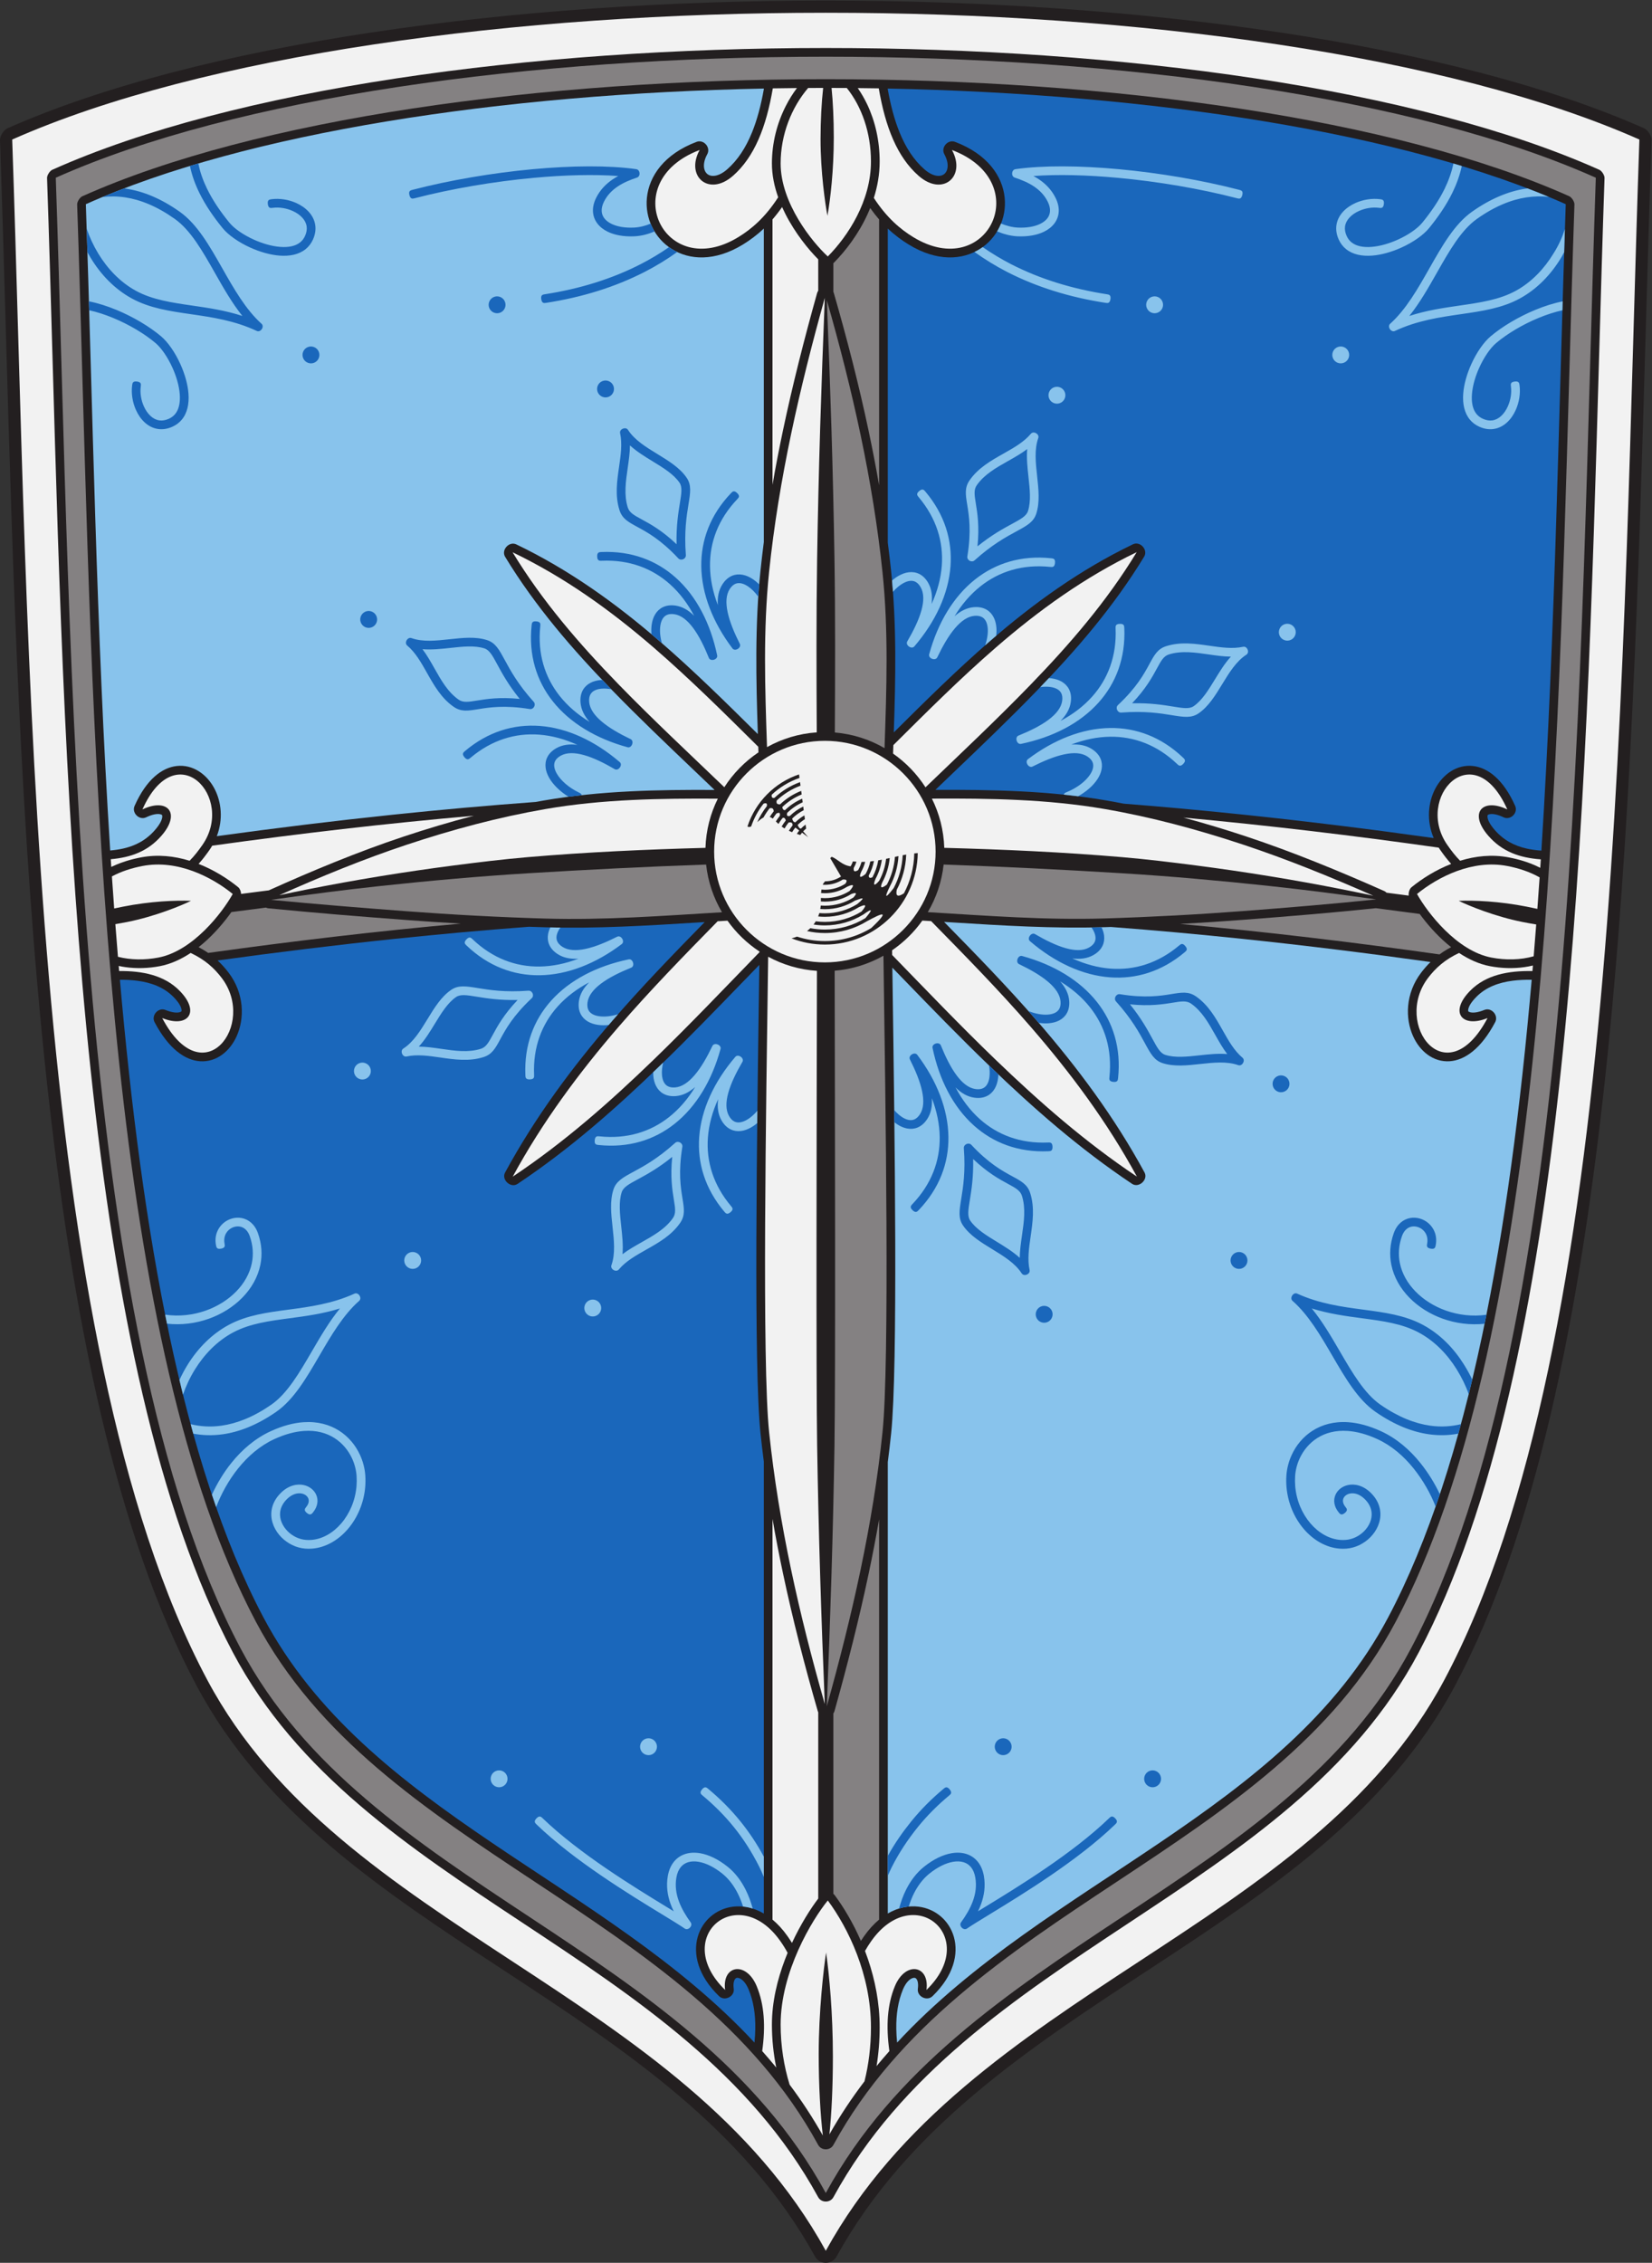
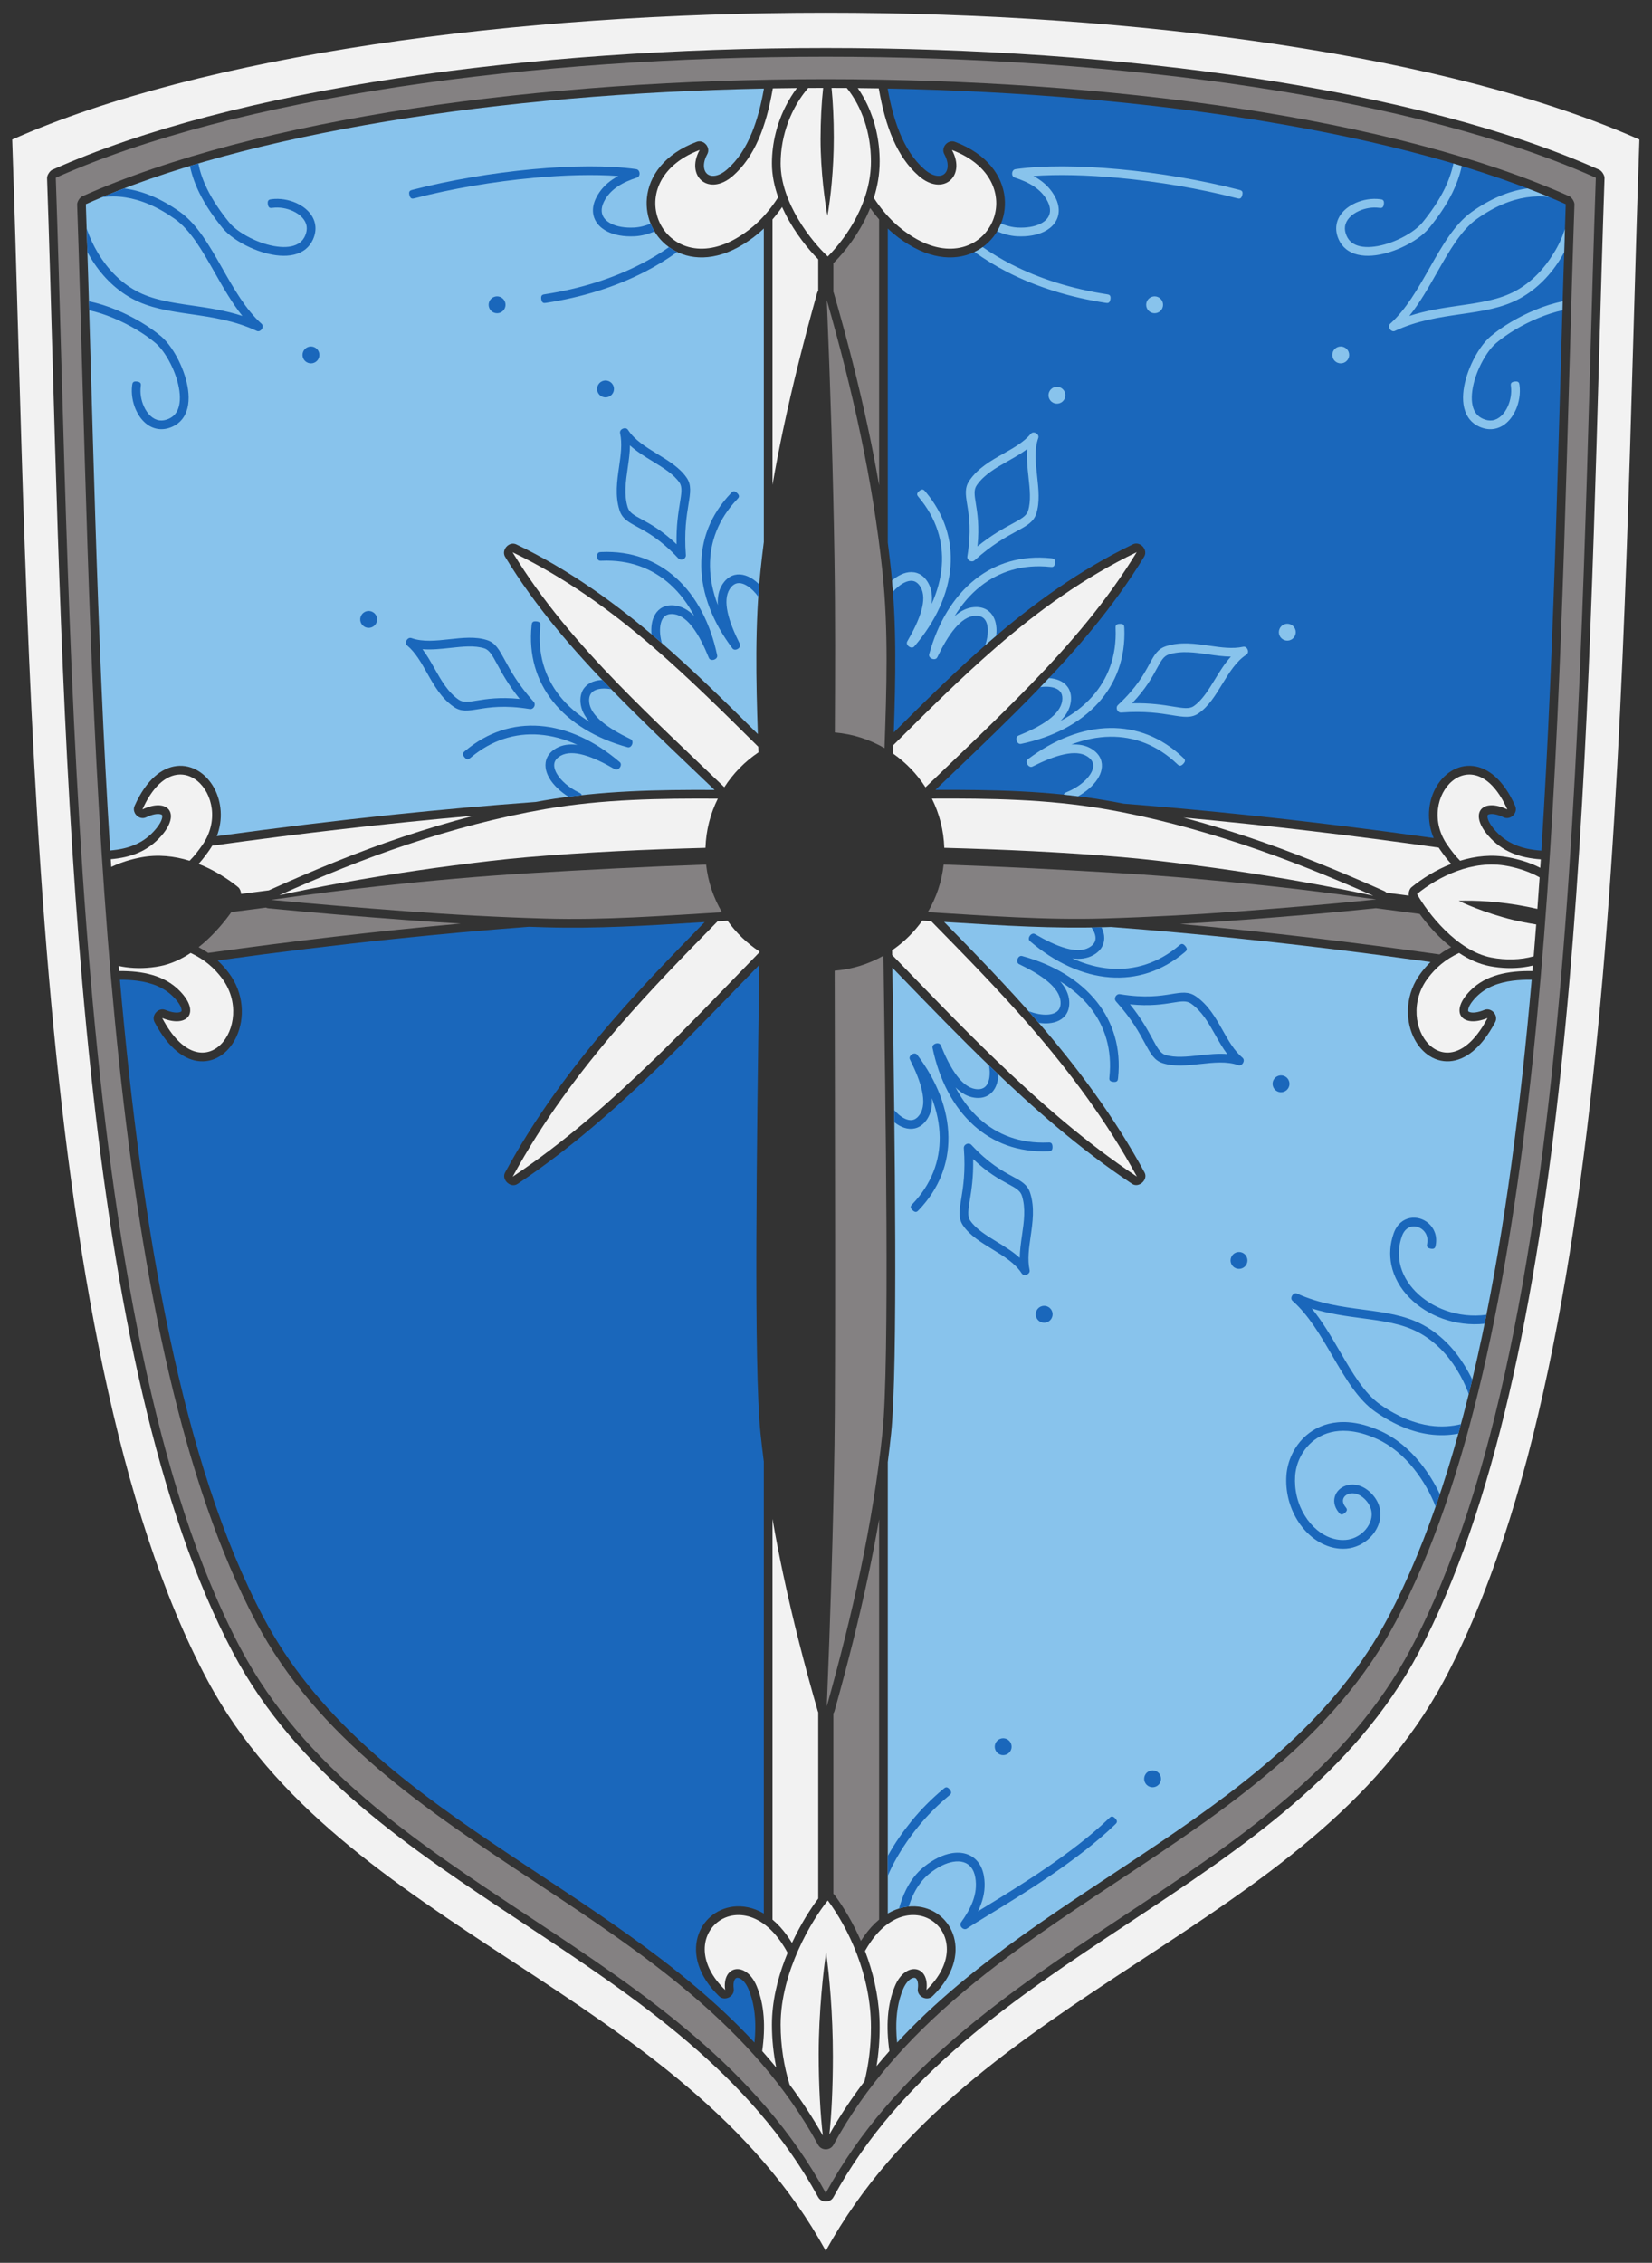
<svg xmlns="http://www.w3.org/2000/svg" viewBox="0 0 631.507 864.587" height="864.587" width="631.507" xml:space="preserve" id="svg2" version="1.1">
  <rect x="0" y="0" width="631.507" height="864.587" fill="#333333" stroke="none" />
  <defs id="defs6" />
  <g transform="matrix(1.333,0,0,-1.333,0,864.587)" id="g10">
    <g transform="scale(0.1)" id="g12">
-       <path id="path14" style="fill:#231f20;fill-opacity:1;fill-rule:nonzero;stroke:none" d="m 0,6084.96 c -0.375,10.94 10.895,28.64 20.918,33.09 550.895,244.25 1449.552,366.39 2347.272,366.39 897.65,0 1796.26,-122.12 2347.2,-366.39 10.02,-4.45 21.29,-22.15 20.92,-33.09 -6.04,-174.15 -11.21,-354.07 -16.51,-538.39 C 4679.84,4155.68 4632.71,2515.65 4172.13,1653.39 3976.8,1287.7 3635.53,1063.91 3290,837.313 2947.99,613.016 2601.68,385.906 2398.79,17.605 c -12.95,-23.473 -48.33,-23.473 -61.26,0 C 2134.61,385.906 1788.32,613.016 1446.3,837.305 1100.77,1063.91 759.512,1287.7 564.18,1653.39 103.59,2515.65 56.461,4155.68 16.492,5546.57 11.199,5730.89 6.031,5910.81 0,6084.96 v 0" />
      <path id="path16" style="fill:#848182;fill-opacity:1;fill-rule:evenodd;stroke:none" d="M 159.965,5976.58 C 208.328,4567.4 200.242,2685.67 689.918,1761.12 1053.52,1074.6 1978.18,913.973 2368.15,200.105 2758.09,913.973 3682.79,1074.6 4046.39,1761.12 c 489.66,924.55 481.58,2806.28 529.96,4215.46 -1034.32,462.52 -3382.21,462.46 -4416.385,0 z m 61.281,-76.65 c -0.266,7.76 7.731,20.35 14.844,23.53 500.226,223.71 1316.53,335.58 2132.09,335.59 815.51,0 1631.8,-111.84 2132.07,-335.55 7.11,-3.18 15.12,-15.78 14.85,-23.54 -5.47,-159.55 -10.18,-324.61 -14.98,-493.69 C 4463.79,4131.14 4420.98,2627.6 4002.91,1838.3 3826.17,1504.58 3516.46,1299.75 3202.91,1092.35 2891.09,886.133 2575.39,677.313 2390,337.949 c -9.2,-16.828 -34.55,-16.828 -43.75,0 -185.37,339.364 -501.07,548.184 -812.87,754.401 -313.55,207.4 -623.235,412.22 -799.985,745.96 -418.02,789.28 -460.844,2292.81 -497.161,3567.89 -4.812,169.09 -9.519,334.17 -14.988,493.73 v 0" />
      <path id="path18" style="fill:#1a67bb;fill-opacity:1;fill-rule:evenodd;stroke:none" d="m 4420.25,4047.77 c 40.28,629.71 50.24,1281.73 69.85,1852.96 -460.69,206 -1192.54,316.45 -1944.18,331.46 v -2.31 c 8.16,-45.83 19.04,-86.93 33.57,-122.79 17.8,-43.96 41.02,-79.78 71.41,-106.39 16.5,-14.45 31.8,-19.86 43.79,-18.7 5.13,0.5 9.63,2.34 13.22,5.23 3.5,2.83 6.25,6.91 7.91,11.93 3.77,11.41 2.01,27.07 -7.77,44.92 -10.57,19.24 10.11,43.12 30.66,35.35 93.4,-35.32 136.21,-98.57 142.42,-160.24 2.95,-29.25 -2.44,-58.08 -14.68,-83.47 -12.29,-25.5 -31.45,-47.54 -55.98,-63.13 -50.61,-32.15 -123.44,-37.04 -204.36,12.38 -20,12.22 -40.17,26.96 -60.19,45.97 v -900.21 c 3.47,-26.99 6.66,-54.03 9.51,-81.12 16.25,-154.63 12.93,-308.8 7.73,-462.91 89.98,89.39 180.18,178.71 275.84,261.7 62.35,54.08 126.96,105.22 194.85,151.9 68.34,47 139.76,89.39 215.15,125.6 20.67,9.93 43.97,-15.92 32.04,-35.54 -43.38,-71.33 -91.86,-138.02 -143.79,-201.66 -51.8,-63.46 -106.94,-123.73 -163.81,-182.45 -77.85,-80.38 -158.97,-157.95 -240.22,-235.66 -16.93,-16.21 -33.88,-32.43 -50.78,-48.63 162.93,0.72 325.92,-2.12 488.73,-30.1 17.17,-2.95 34.34,-6.12 51.51,-9.48 115.09,-9.02 230.19,-19.63 345.27,-31.67 181.27,-18.96 362.42,-41.46 543.48,-66.87 -21.22,50.32 -15.94,102.36 4.39,141.24 10.92,20.9 26.33,38.25 44.51,49.88 19.06,12.19 41.08,18.08 64.28,15.38 42.01,-4.91 86.54,-38.13 120.47,-114.33 8.94,-20.09 -13.52,-42.12 -33.13,-32.72 -17.89,8.56 -32.11,11 -41.32,8.66 -2.11,-0.53 -3.54,-1.24 -4.17,-2.07 -0.6,-0.76 -0.89,-2.15 -0.83,-4.12 0.23,-9.19 6.6,-22.35 20.83,-38.73 25.51,-29.35 56.02,-45.23 91.16,-53.19 13.49,-3.05 27.71,-4.98 42.63,-6.07 v 0" />
      <path id="path20" style="fill:#88c3ec;fill-opacity:1;fill-rule:evenodd;stroke:none" d="m 2572.7,631.289 c 429.68,463.641 1112.24,659.941 1408.14,1218.621 232.81,439.55 348.5,1104.3 411.62,1827.76 -18.89,0.27 -37.25,-0.5 -54.76,-2.78 -40.45,-5.24 -76.61,-18.62 -103.87,-46.24 -15.43,-15.62 -22.68,-28.42 -23.52,-37.57 -0.17,-1.92 0,-3.22 0.45,-3.89 0.49,-0.73 1.86,-1.47 4.01,-2.16 l 0.02,-0.09 c 8.96,-2.87 23.32,-1.27 41.83,6.23 20.35,8.25 41.45,-15.51 31.13,-35.04 -40.72,-77.12 -87.89,-109.1 -130.33,-112 -23.49,-1.61 -45.15,5.51 -63.53,18.9 -17.25,12.57 -31.47,30.78 -41.31,52.37 -23.38,51.28 -22.27,123.12 22.77,182.47 8.15,10.75 17.01,21.01 26.97,30.69 -179.86,25.24 -359.61,47.54 -539.23,66.32 -125.77,13.15 -251.51,24.6 -377.23,34.12 -6.06,-0.2 -12.13,-0.4 -18.2,-0.58 -147.56,-4.48 -294.71,4.73 -442,13.96 -6.09,0.38 -12.2,0.75 -18.3,1.14 90.18,-91.94 180.98,-185.01 266.88,-284.02 57.44,-66.2 112.77,-134.9 164.59,-207 51.87,-72.16 100.13,-147.59 143.34,-227.14 11.19,-20.63 -16.23,-45.65 -35.74,-32.61 -75.57,50.41 -146.43,104.72 -213.99,161.45 -67.38,56.6 -131.85,115.9 -194.59,176.28 -84.41,81.22 -165.53,164.91 -246.03,248.01 -10.96,11.3 -21.9,22.58 -32.84,33.84 0.22,-14.82 0.43,-29.95 0.67,-45.39 6.15,-434.49 15.6,-1099.69 -4.08,-1289.22 -2.87,-27.59 -6.1,-55.14 -9.65,-82.65 V 1001.21 c 29.98,17.46 60.64,23.07 88.4,19.59 24.16,-3.02 46.11,-12.95 63.73,-28.027 17.59,-15.07 30.78,-35.253 37.46,-58.8 13.67,-48.328 -0.24,-110.594 -61.29,-169.715 -15.96,-15.461 -45,-0.949 -42.09,21.094 1.91,14.414 -0.22,24.062 -4.57,28.972 -1.13,1.27 -2.48,2.09 -3.91,2.422 -1.89,0.442 -4.24,0.219 -6.83,-0.691 -9.44,-3.332 -19.65,-13.887 -27.52,-32.832 -13.71,-33 -19.63,-70.782 -18.97,-112.891 0.22,-12.668 1,-25.676 2.37,-39.043 v 0" />
      <path id="path22" style="fill:#1a67bb;fill-opacity:1;fill-rule:evenodd;stroke:none" d="M 343.832,3677.72 C 406.969,2954.24 522.656,2289.47 755.465,1849.91 1051.37,1291.22 1733.89,1094.94 2163.59,631.289 c 1.37,13.367 2.17,26.375 2.37,39.043 0.68,42.109 -5.25,79.891 -18.95,112.891 -7.87,18.945 -18.09,29.5 -27.53,32.832 -2.59,0.91 -4.93,1.133 -6.82,0.691 -1.43,-0.332 -2.78,-1.152 -3.91,-2.422 -4.36,-4.91 -6.5,-14.558 -4.59,-28.972 2.93,-22.043 -26.12,-36.555 -42.09,-21.094 -61.05,59.121 -74.94,121.387 -61.27,169.715 6.66,23.547 19.86,43.73 37.46,58.8 17.62,15.077 39.57,25.007 63.73,28.027 27.78,3.49 58.44,-2.13 88.43,-19.62 v 1295.25 c -3.48,27.05 -6.65,54.15 -9.5,81.29 -19.92,189.49 -10.37,854.72 -4.13,1289.22 0.26,18.24 0.51,36.05 0.75,53.42 -14.93,-15.4 -30.26,-31.25 -45.61,-47.13 v 0.09 c -78.61,-81.25 -157.79,-163.11 -240.08,-242.66 -62.61,-60.52 -126.88,-119.94 -194.16,-176.66 -67.61,-57.01 -138.35,-111.38 -213.61,-161.53 -19.53,-13.02 -46.88,12.06 -35.65,32.71 43.42,79.85 91.48,155.24 142.92,227.09 51.28,71.64 106.46,140.48 164.1,207.23 85.29,98.74 175.57,191.86 265.43,283.56 -5.37,-0.34 -10.74,-0.66 -16.11,-0.99 -146.98,-9.15 -293.85,-18.29 -441.12,-13.98 -15.68,0.46 -31.31,0.96 -46.88,1.5 -128.57,-9.65 -257.16,-21.32 -385.76,-34.77 -168.897,-17.67 -337.908,-38.44 -506.994,-61.84 11.89,-10.97 22.246,-22.72 31.652,-35.11 45.023,-59.35 46.152,-131.19 22.77,-182.47 -9.844,-21.59 -24.063,-39.8 -41.325,-52.37 -18.363,-13.39 -40.019,-20.51 -63.523,-18.9 -42.434,2.9 -89.606,34.88 -130.332,112 -10.309,19.53 10.789,43.29 31.133,35.04 18.523,-7.5 32.879,-9.1 41.843,-6.23 l 0.012,0.09 c 2.149,0.69 3.516,1.43 4.012,2.16 0.449,0.67 0.609,1.97 0.433,3.89 -0.828,9.15 -8.086,21.95 -23.5,37.57 -27.273,27.62 -63.421,41 -103.867,46.24 -15.875,2.06 -32.465,2.9 -49.492,2.83 v 0" />
      <path id="path24" style="fill:#88c3ec;fill-opacity:1;fill-rule:evenodd;stroke:none" d="m 246.211,5900.73 c 19.602,-571.1 29.547,-1222.96 69.801,-1852.54 13.015,1.15 25.492,2.96 37.383,5.65 35.136,7.96 65.648,23.84 91.156,53.19 14.238,16.38 20.601,29.54 20.844,38.73 0.054,1.97 -0.243,3.36 -0.84,4.12 -0.637,0.83 -2.059,1.54 -4.168,2.07 -9.219,2.34 -23.446,-0.1 -41.324,-8.66 -19.614,-9.4 -42.083,12.63 -33.133,32.72 33.937,76.2 78.461,109.42 120.472,114.33 23.2,2.7 45.207,-3.19 64.286,-15.38 18.183,-11.63 33.582,-28.98 44.507,-49.88 19.602,-37.49 25.188,-87.21 6.563,-135.83 168.027,23.2 336.156,43.86 504.392,61.46 136.6,14.3 273.21,26.57 409.87,36.58 8.03,1.48 16.07,2.92 24.11,4.31 162.93,28.19 326.02,30.97 489.07,30.18 -19.68,18.85 -39.45,37.71 -59.22,56.56 -78.85,75.17 -157.64,150.28 -233.37,228.09 -57.33,58.92 -112.71,119.23 -164.25,182.22 -52.13,63.7 -100.65,130.34 -143.8,201.34 -11.92,19.62 11.4,45.49 32.13,35.55 75.57,-36.26 146.98,-78.54 215.22,-125.32 67.86,-46.53 132.57,-97.57 195.14,-151.63 97.79,-84.5 190.08,-175.5 282.22,-266.75 -5.21,155.71 -8.74,311.48 7.52,467.77 2.87,27.65 6.08,55.23 9.63,82.78 V 5831 c -20.04,-19.04 -40.21,-33.8 -60.23,-46.03 -80.92,-49.42 -153.75,-44.53 -204.35,-12.38 -24.53,15.59 -43.69,37.63 -55.98,63.13 -12.25,25.39 -17.64,54.22 -14.69,83.47 6.21,61.67 49.03,124.92 142.43,160.24 20.54,7.77 41.22,-16.11 30.67,-35.35 -9.8,-17.85 -11.56,-33.51 -7.78,-44.92 1.66,-5.02 4.4,-9.1 7.91,-11.93 3.58,-2.89 8.09,-4.73 13.21,-5.23 12,-1.16 27.29,4.25 43.8,18.7 30.39,26.61 53.61,62.43 71.41,106.39 14.55,35.93 25.43,77.14 33.6,123.08 v 2.02 C 1438.75,6217.16 706.855,6106.72 246.211,5900.73 v 0" />
      <path id="path26" style="fill:#f2f2f2;fill-opacity:1;fill-rule:evenodd;stroke:none" d="M 35,6086.05 C 86.106,4609.75 77.559,2638.38 594.941,1669.79 979.125,950.566 1956.11,782.297 2368.15,34.422 2780.16,782.285 3757.19,950.566 4141.37,1669.79 c 517.38,968.59 508.83,2939.96 559.94,4416.26 -1092.85,484.56 -3573.6,484.5 -4666.31,0 z m 99.965,-110.25 c -0.262,7.75 7.73,20.35 14.844,23.53 520.461,232.74 1369.801,349.12 2218.381,349.12 848.53,0 1697.83,-116.37 2218.31,-349.12 7.11,-3.18 15.1,-15.78 14.85,-23.53 -5.71,-166.09 -10.61,-337.93 -15.63,-513.96 C 4547.93,4135.05 4503.36,2570.63 4068.46,1749.5 3884.65,1402.45 3562.48,1189.36 3236.29,973.621 2911.7,758.945 2583.05,541.57 2390.04,188.191 c -9.2,-16.824 -34.57,-16.824 -43.76,0 -193.04,353.372 -521.69,570.743 -846.26,785.422 -326.2,215.747 -648.364,428.827 -832.172,775.887 -434.899,821.13 -479.473,2385.55 -517.274,3712.34 -5.011,176.03 -9.91,347.87 -15.609,513.96 v 0" />
      <path id="path28" style="fill:#f2f2f2;fill-opacity:1;fill-rule:evenodd;stroke:none" d="m 2346.49,5742.64 v -89.92 c -1.44,-2 -2.57,-4.3 -3.3,-6.91 -36.65,-130.85 -70.23,-262.49 -98.19,-395.2 -10.8,-51.29 -20.75,-102.71 -29.7,-154.28 v 760.74 c 9.27,10.69 18.45,22.46 27.54,35.49 2.96,-6.65 6.1,-13.2 9.36,-19.63 28.1,-55.37 66.33,-102.26 94.29,-130.29 z m 0,-4164.82 v -533.77 c -21.7,-28.53 -50.3,-73.32 -75.34,-127.175 -4.17,6.816 -8.48,13.289 -12.85,19.504 -13.58,19.293 -28.08,34.949 -43,47.32 V 2132.25 c 9.02,-52.04 19.07,-103.93 30.02,-155.65 28.09,-132.74 62.04,-264.37 99.78,-395.17 0.37,-1.29 0.84,-2.48 1.39,-3.61 v 0" />
      <path id="path30" style="fill:#f2f2f2;fill-opacity:1;fill-rule:evenodd;stroke:none" d="m 608.594,4062.01 c 250.031,34.79 500.086,63.92 750.156,85.79 -0.34,-0.08 -0.66,-0.16 -0.98,-0.25 -67.69,-17.58 -134.29,-37.53 -199.92,-59.35 -66.21,-22.01 -132.46,-46.78 -198.83,-73.57 -63.227,-25.51 -125.805,-52.56 -188.024,-80.63 -26.547,-3.35 -53.09,-6.77 -79.644,-10.25 -0.379,7.49 -3.414,15.29 -8.352,19.3 -30.301,24.61 -69.5,49.44 -113.562,66.74 11.492,12.6 21.281,25.69 30.761,39.18 3.028,4.31 5.817,8.66 8.395,13.04 z m 2785.076,80.54 c 244.04,-22.43 488.13,-51.64 732.19,-86.16 1.58,-2.49 3.22,-4.96 4.96,-7.42 9.47,-13.49 19.26,-26.58 30.76,-39.18 -44.06,-17.3 -83.26,-42.13 -113.57,-66.74 -6.02,-4.9 -9.22,-15.44 -8.22,-24.17 -21.18,2.82 -42.37,5.61 -63.56,8.35 -1.87,2 -4.18,3.69 -6.97,4.92 -65.84,29.18 -131.58,57.27 -197.21,83.46 -65.94,26.32 -132.19,50.91 -198.91,73.04 -59.06,19.58 -118.82,37.67 -179.47,53.9 v 0" />
      <path id="path32" style="fill:#848182;fill-opacity:1;fill-rule:evenodd;stroke:none" d="m 663.59,3871.71 c 33.004,4.38 66.004,8.66 99.008,12.84 2.242,-1.1 4.738,-1.83 7.465,-2.1 74.156,-7.19 138.574,-12.98 196.355,-17.8 64.242,-5.36 130.302,-10.51 197.382,-15.55 51.67,-3.89 104.14,-7.39 157.5,-10.46 -241.46,-21.8 -482.917,-50.3 -724.351,-84.03 -1.707,1.18 -3.433,2.34 -5.195,3.5 -6.93,4.53 -14.309,8.88 -22.168,13.01 4.098,3.22 8.129,6.52 12.078,9.9 33.172,28.34 61.32,61.73 81.926,90.69 z m 3282.15,11.11 c 41.86,-5.34 83.71,-10.85 125.57,-16.51 20.19,-27.65 46.91,-58.7 78.05,-85.29 3.94,-3.38 7.96,-6.68 12.07,-9.9 -7.86,-4.13 -15.24,-8.48 -22.17,-13.01 -3.87,-2.54 -7.6,-5.14 -11.19,-7.78 -247.99,35.1 -495.96,64.73 -743.91,87.33 62.11,3.42 123.09,7.43 183.03,11.99 67.32,5.12 133.55,10.39 197.67,15.96 55.75,4.83 115.43,10.45 180.88,17.21 v 0" />
      <path id="path34" style="fill:#848182;fill-opacity:1;fill-rule:evenodd;stroke:none" d="M 2521.05,5857.01 V 5095 c -9.04,52.09 -19.08,103.98 -30.03,155.74 -28.09,132.74 -62.04,264.36 -99.79,395.17 -0.35,1.28 -0.82,2.48 -1.37,3.61 v 82.18 c 0.63,0.5 1.25,1.03 1.82,1.6 34.08,34.48 70.78,82.7 96.6,139.54 2.52,5.53 4.92,11.13 7.21,16.82 8.44,-11.92 16.95,-22.74 25.56,-32.65 z m 0,-3725.99 V 983.738 c -14.94,-12.383 -29.45,-28.047 -43.04,-47.359 -3.13,-4.414 -6.17,-8.977 -9.2,-13.695 -22.54,51.796 -49.43,96.386 -74.88,130.756 -1.2,1.61 -2.56,3.01 -4.07,4.22 v 516.98 c 1.43,1.99 2.56,4.29 3.28,6.88 36.66,130.85 70.24,262.49 98.21,395.21 10.8,51.29 20.74,102.72 29.7,154.29 v 0" />
      <path id="path36" style="fill:#f2f2f2;fill-opacity:1;fill-rule:evenodd;stroke:none" d="m 4415.2,3971.07 c -27.62,15.82 -59.85,26.45 -93.03,32.77 -99.73,19.02 -198.01,-31.08 -258.58,-80.27 29.44,-52.81 113.66,-163.28 213.4,-182.29 40.98,-7.82 83.36,-6.98 121.19,3.69 2.5,30.32 4.95,60.72 7.27,91.21 -13.01,2.1 -26.27,4.48 -39.47,7.12 -79.89,15.92 -155.24,47.08 -182.76,60.65 43.48,1.72 116.49,-1.06 196.37,-16.98 9.82,-1.95 19.61,-4 29.18,-6.13 2.21,30.02 4.36,60.08 6.43,90.23 v 0" />
-       <path id="path38" style="fill:#f2f2f2;fill-opacity:1;fill-rule:evenodd;stroke:none" d="m 320.922,3973.91 c 26.445,14.27 56.766,24 87.918,29.93 99.73,19.02 198.012,-31.08 258.586,-80.27 -29.438,-52.81 -113.664,-163.28 -213.399,-182.29 -39.039,-7.44 -79.355,-7.03 -115.785,2.24 -2.562,31.09 -5.062,62.25 -7.457,93.51 11.328,1.89 22.809,3.99 34.242,6.27 79.899,15.92 155.243,47.08 182.762,60.65 -43.473,1.72 -116.476,-1.06 -196.371,-16.98 -8.051,-1.6 -16.07,-3.26 -23.973,-4.98 -2.242,30.58 -4.437,61.2 -6.523,91.92 v 0" />
      <path id="path40" style="fill:#f2f2f2;fill-opacity:1;fill-rule:evenodd;stroke:none" d="m 2428.4,6233.8 c 42.81,-53.33 69.26,-128.08 69.26,-210.61 0,-113.44 -65.75,-213.64 -123.76,-272.31 -45.09,41.43 -135.26,153.12 -135.26,266.56 0,83.38 31.65,161.15 78.87,216.39 14.36,0.09 28.72,0.17 43.08,0.19 -4.59,-41.56 -7.48,-92.78 -7.48,-146.86 0,-93.49 13.21,-185.53 19.81,-219.68 8.51,48.36 18.13,130.93 18.13,224.41 0,53.04 -2.36,102.18 -6.38,142.09 14.57,-0.03 29.16,-0.09 43.73,-0.18 v 0" />
      <path id="path42" style="fill:#f2f2f2;fill-opacity:1;fill-rule:evenodd;stroke:none" d="m 2479.14,520.281 c 11.93,47.539 18.52,99.922 18.52,154.883 0,151.399 -65.75,285.129 -123.76,363.426 -45.09,-55.289 -135.26,-204.352 -135.26,-355.75 0,-60.848 9.47,-119.473 25.76,-172.156 34.38,-45.879 66.26,-94.356 95.28,-145.813 -7.12,60.195 -11.87,143.469 -11.87,232.57 0,124.258 14.16,246.59 21.25,291.973 9.1,-64.269 19.42,-174.016 19.42,-298.262 0,-86.504 -3.8,-165.214 -10.01,-223.019 30.55,53.832 64.26,104.394 100.67,152.148 v 0" />
      <path id="path44" style="fill:#f2f2f2;fill-opacity:1;fill-rule:evenodd;stroke:none" d="m 4395.98,3718.53 c -8.03,-1.94 -16.23,-3.49 -24.55,-4.66 -32.23,-4.57 -66.04,-3.47 -98.77,2.77 -31.47,6 -61.21,19.83 -88.42,37.9 -40.86,-19.11 -67.7,-43.53 -89.2,-71.86 -101.23,-133.43 53.18,-337.52 170.8,-114.77 -72.97,-29.57 -111.02,16.27 -49.67,78.42 45.06,45.66 109.3,57.52 178.5,56.29 0.45,5.29 0.86,10.61 1.31,15.91 z m 21.05,279.97 c -3.2,1.64 -6.46,3.23 -9.74,4.76 -24.99,11.6 -52.56,19.85 -80.79,25.22 -48.12,9.18 -95.62,3.78 -139.25,-9.69 -13.91,13.97 -25.26,28.96 -36.21,44.59 -96.2,136.89 75.07,319.02 171.52,102.51 -70.92,33.99 -111.86,-9.43 -54.69,-75.22 40.29,-46.38 90.84,-63.5 150.76,-67.86 -0.52,-8.11 -1.07,-16.21 -1.6,-24.31 v 0" />
      <path id="path46" style="fill:#f2f2f2;fill-opacity:1;fill-rule:evenodd;stroke:none" d="m 2459.8,6233.53 c 10.14,-14.53 19.24,-30.25 27.17,-46.96 22.68,-47.79 35.69,-103.78 35.69,-163.38 0,-36.47 -6.27,-71.57 -16.72,-104.55 36.7,-56.26 75.19,-89.19 113.16,-112.38 212.74,-129.91 352.15,158.56 110.82,249.83 41.53,-75.68 -26.29,-134.67 -95.43,-74.14 -61.38,53.74 -95.43,139.55 -114.39,250.8 -20.08,0.34 -40.2,0.57 -60.3,0.78 z m -174.38,0.11 c -12.02,-16 -22.85,-33.4 -32.24,-51.91 -24.7,-48.68 -39.54,-105.2 -39.54,-164.29 0,-33.1 6.91,-65.83 17.97,-96.89 -37.07,-57.44 -76.01,-90.84 -114.41,-114.29 -212.73,-129.91 -352.14,158.56 -110.81,249.83 -41.53,-75.68 26.28,-134.67 95.43,-74.14 61.38,53.74 95.42,139.55 114.38,250.8 23.05,0.4 46.14,0.68 69.22,0.89 v 0" />
      <path id="path48" style="fill:#f2f2f2;fill-opacity:1;fill-rule:evenodd;stroke:none" d="m 340.426,3717.3 c 6.304,-1.38 12.695,-2.51 19.152,-3.43 32.242,-4.57 66.047,-3.47 98.781,2.77 31.465,6 61.211,19.83 88.403,37.9 40.879,-19.11 67.711,-43.53 89.207,-71.86 101.226,-133.43 -53.176,-337.52 -170.801,-114.77 72.977,-29.57 111.02,16.27 49.672,78.42 -43.91,44.49 -106.031,56.89 -173.199,56.36 -0.414,4.86 -0.805,9.74 -1.215,14.61 z m -21.309,283.76 c 1.528,0.74 3.071,1.48 4.617,2.2 24.977,11.6 52.551,19.85 80.774,25.22 48.129,9.18 95.629,3.78 139.254,-9.69 13.91,13.97 25.254,28.96 36.222,44.59 96.184,136.89 -75.078,319.02 -171.523,102.51 70.902,33.99 111.855,-9.43 54.687,-75.22 -39.121,-45.01 -87.875,-62.46 -145.492,-67.44 0.481,-7.39 0.965,-14.78 1.461,-22.17 v 0" />
      <path id="path50" style="fill:#f2f2f2;fill-opacity:1;fill-rule:evenodd;stroke:none" d="m 2226.13,559.637 c -8.06,39.289 -12.49,80.746 -12.49,123.203 0,65.012 15.7,129.367 37.49,186.672 2.44,6.414 4.94,12.734 7.53,18.972 -6.53,12.2 -13.53,23.254 -20.77,33.536 -121.89,173.12 -314.69,11.418 -158.43,-139.891 -9.48,71.309 60.27,83.66 90.59,10.664 21.81,-52.52 25.77,-114.922 15.72,-185.91 13.74,-15.449 27.2,-31.18 40.36,-47.246 z m 287.54,4.172 c 5.86,35.457 8.99,72.832 8.99,111.355 0,69.727 -13.36,135.859 -33.5,194.981 -2.73,8.039 -5.59,15.937 -8.57,23.71 5.68,10.098 11.66,19.415 17.83,28.165 121.89,173.12 314.69,11.418 158.42,-139.891 9.47,71.309 -60.28,83.66 -90.59,10.664 -21.82,-52.52 -25.76,-114.922 -15.72,-185.91 -12.52,-14.102 -24.81,-28.465 -36.86,-43.074 v 0" />
      <path id="path52" style="fill:#f2f2f2;fill-opacity:1;fill-rule:evenodd;stroke:none" d="m 3259.75,4903.34 c -85.57,-140.74 -191.27,-263.13 -304.18,-379.71 -97.25,-100.41 -199.91,-196.71 -301.51,-294.35 -24.35,37.99 -56.03,70.87 -92.97,96.68 0.16,4.25 0.3,8.49 0.43,12.75 0.14,3.87 0.28,7.74 0.41,11.61 95.98,95.34 191.78,191.09 293.38,279.23 123.4,107.05 255.67,202.33 404.44,273.79 z m 0.54,-1789.89 c -149.14,99.51 -280.68,215.21 -405.15,335 -102.03,98.17 -199.36,200.11 -296.64,300.19 -0.06,4.53 -0.12,9.03 -0.2,13.49 33.69,23.05 63.09,51.94 86.7,85.19 8.4,-0.49 16.8,-1 25.21,-1.52 96.27,-98.12 193.7,-197.17 285.18,-302.61 114.14,-131.55 219.49,-272.5 304.9,-429.74 z m -1789.99,-0.18 c 85.4,157.05 190.22,298.19 304,429.92 90.87,105.21 187.76,204.32 283.74,302.16 9.4,0.57 18.78,1.13 28.17,1.69 24.83,-34.9 56.03,-64.96 91.86,-88.5 0,-0.59 0,-1.18 -0.01,-1.77 -99.68,-102.52 -199.2,-207.31 -303.5,-308.14 -124.39,-120.25 -255.48,-236.22 -404.26,-335.36 z m -0.35,1789.71 c 148.95,-71.47 281.18,-166.43 404.79,-273.24 103.75,-89.65 201.65,-187.02 299.77,-284.21 0.08,-2.28 0.16,-4.56 0.24,-6.83 0.11,-3.07 0.2,-6.13 0.31,-9.2 -39.06,-26.26 -72.47,-60.32 -97.93,-99.94 -101.72,97.61 -204.97,193.87 -302.65,294.25 -113.27,116.4 -219.31,238.97 -304.53,379.17 v 0" />
-       <path id="path54" style="fill:#f2f2f2;fill-opacity:1;fill-rule:evenodd;stroke:none" d="m 2365.51,4362.57 c -174.91,0 -317.56,-142.65 -317.56,-317.56 0,-174.9 142.65,-317.55 317.56,-317.55 174.9,0 317.56,142.65 317.56,317.55 0,174.91 -142.66,317.56 -317.56,317.56 z m -47.69,-276.55 c -5.93,4.45 -11.86,8.91 -17.79,13.36 -1.81,-2.17 -3.52,-4.43 -5.11,-6.78 -2.9,1.08 -6.2,2.14 -9.78,3.31 2.1,3.3 4.41,6.47 6.89,9.48 -4.49,3.16 -7.98,6.75 -11.27,8.46 -3.38,-4.15 -6.47,-8.55 -9.22,-13.17 -2.99,1.16 -6.09,2.46 -9.27,3.95 3.11,5.35 6.62,10.43 10.5,15.22 0.77,7.36 -3,10.19 -11.29,8.47 -4.3,-5.36 -8.2,-11.05 -11.65,-17.03 -2.75,1.67 -5.52,3.51 -8.31,5.56 3.56,6.12 7.58,11.95 11.97,17.46 -1.87,6.65 -4.99,8.99 -9.33,7.01 -4.3,-5.4 -8.25,-11.08 -11.81,-17.03 -2.46,2.21 -4.92,4.57 -7.36,7.14 3.41,5.52 7.15,10.83 11.17,15.89 2.27,10.86 -3.03,9.82 -9.43,7.08 -3.75,-4.75 -7.28,-9.69 -10.54,-14.8 -3.06,2.3 -5.98,3.87 -8.75,4.84 3.49,5.52 7.27,10.85 11.29,15.96 -0.2,7.86 -4.1,10.78 -11.7,8.79 -6.5,-8.27 -12.38,-17.05 -17.54,-26.29 -6.19,-3.13 -11.97,-8.41 -17.85,-13.5 7.2,16.46 16.45,31.82 27.4,45.78 1.76,7.93 -1.41,10.31 -9.52,7.16 -15.2,-19.43 -27.27,-41.4 -35.42,-65.18 -4.93,-2.14 -8.36,-1.95 -10.54,0.02 22.89,70.04 78.1,125.69 147.87,149.16 0.44,-3.38 0.88,-6.75 1.32,-10.12 -29.91,-10.36 -56.97,-26.92 -79.64,-48.13 -1.11,-7.32 1.48,-10.33 7.75,-9.03 20.95,19.7 45.9,35.18 73.47,45.09 0.44,-3.38 0.89,-6.77 1.33,-10.15 -25.61,-9.52 -48.77,-24.11 -68.28,-42.54 -2.24,-9.89 3.11,-11.12 9.53,-11.11 17.41,16.56 37.98,29.81 60.71,38.72 0.44,-3.41 0.89,-6.82 1.34,-10.24 -20.77,-8.48 -39.57,-20.8 -55.53,-36.08 0.71,-6.07 3.28,-9.05 7.69,-8.96 14.26,13.75 30.98,24.98 49.42,32.92 0.46,-3.44 0.91,-6.89 1.35,-10.32 -16.48,-7.46 -31.44,-17.74 -44.26,-30.19 -2.46,-7.36 0.23,-11.4 7.62,-8.89 11.13,10.94 24.03,20.07 38.23,26.92 0.47,-3.49 0.92,-6.98 1.38,-10.48 -12.25,-6.29 -23.4,-14.42 -33.1,-24.03 1.37,-6.13 3.81,-10.66 9.2,-10.72 7.65,7.71 16.35,14.38 25.86,19.79 0.47,-3.59 0.94,-7.19 1.41,-10.79 -7.58,-4.68 -14.54,-10.28 -20.75,-16.61 2.57,-6.6 5.65,-10.18 9.22,-10.74 4.14,4.35 8.68,8.3 13.57,11.8 0.5,-3.81 1,-7.63 1.49,-11.43 -3.02,-2.47 -5.87,-5.14 -8.52,-7.99 4.86,-5.67 9.72,-11.34 14.58,-17.01 z m 41.53,-135.98 c 2.04,-0.14 4.09,-0.22 6.16,-0.22 18.91,0 36.56,5.58 51.4,15.16 11.57,0.96 13.93,-3.09 7.13,-12.16 -16.93,-10.8 -37.02,-17.09 -58.53,-17.09 -3.33,0 -6.62,0.16 -9.87,0.46 -0.43,-2.89 -0.78,-6.17 -1.05,-9.95 3.6,-0.33 7.23,-0.51 10.92,-0.51 23.35,0 45.15,6.79 63.59,18.47 19.92,9.31 22.29,5.26 7.13,-12.16 -20.53,-12.92 -44.77,-20.4 -70.72,-20.4 -3.85,0 -7.65,0.18 -11.43,0.5 -0.02,-3.05 -0.02,-6.32 0.04,-9.83 0,-0.07 0.01,-0.14 0.01,-0.22 3.75,-0.29 7.55,-0.45 11.38,-0.45 27.79,0 53.77,7.99 75.78,21.78 15.33,5.83 17.3,2.48 5.92,-10.08 -23.75,-14.81 -51.76,-23.39 -81.7,-23.39 -3.97,0 -7.9,0.16 -11.8,0.45 -0.28,-3.34 -0.71,-6.65 -1.28,-9.92 4.32,-0.34 8.68,-0.53 13.08,-0.53 31.79,0 61.52,9.09 86.76,24.77 13.12,4.17 37.38,15.93 5.97,-10.18 -26.99,-16.72 -58.77,-26.39 -92.73,-26.39 -5.32,0 -10.59,0.26 -15.8,0.72 -0.96,-3.3 -2.1,-6.55 -3.39,-9.73 6.31,-0.66 12.71,-0.99 19.19,-0.99 35.82,0 69.31,10.18 97.79,27.77 15.68,7.12 26.95,10.46 7.4,-12.62 -30.64,-18.88 -66.68,-29.79 -105.19,-29.79 -8.86,0 -17.58,0.59 -26.15,1.7 -1.9,-3.16 -4,-6.24 -6.28,-9.2 10.58,-1.65 21.4,-2.5 32.43,-2.5 40.35,0 78.12,11.41 110.27,31.16 26.21,19.13 28.22,15.72 6.02,-10.26 -33.91,-20.78 -73.73,-32.81 -116.29,-32.81 -14.25,0 -28.19,1.37 -41.71,3.94 -2.95,-2.9 -6.12,-5.64 -9.51,-8.24 16.49,-3.71 33.62,-5.7 51.22,-5.7 44.39,0 85.94,12.53 121.35,34.2 40.97,22.31 69.59,34.98 11.64,-19.85 -38.83,-23.68 -84.36,-37.36 -132.99,-37.36 -27.87,0 -54.72,4.5 -79.87,12.79 -4.95,-1.92 -10.16,-3.61 -15.64,-5.03 29.68,-11.46 61.87,-17.76 95.51,-17.76 145.31,0 264.08,117.37 266.37,262.15 -3.33,-0.19 -6.65,-0.47 -10,-0.82 -0.83,-41.22 -11.45,-80.1 -29.61,-114.4 -17.56,-11.7 -24.42,-8.23 -20.57,10.39 16.09,30.25 25.74,64.41 27.05,100.65 -3.34,-0.6 -6.72,-1.25 -10.08,-1.92 -1.56,-33.9 -10.76,-65.86 -25.88,-94.22 -27.2,-35.25 -25.29,-24.66 -10.62,5.37 13.92,26.04 22.56,55.3 24.43,86.34 -3.38,-0.73 -6.76,-1.47 -10.15,-2.22 -2.15,-28.59 -10.32,-55.55 -23.21,-79.61 -16.03,-12 -20.39,-9.79 -13.04,6.6 11.36,21.15 18.78,44.71 21.26,69.69 -3.43,-0.75 -6.87,-1.49 -10.31,-2.21 -2.63,-22.54 -9.57,-43.8 -19.9,-62.95 -11.87,-14.22 -19.53,-16.73 -10.53,5.32 9.14,16.85 15.43,35.45 18.21,55.15 -3.46,-0.66 -6.92,-1.29 -10.39,-1.88 -2.84,-17.38 -8.6,-33.81 -16.74,-48.76 -6.41,-2.62 -10.73,-2.12 -10.43,5.28 7.01,12.81 12.15,26.8 14.96,41.59 -3.48,-0.47 -6.97,-0.9 -10.47,-1.27 -2.73,-12.7 -7.32,-24.73 -13.42,-35.81 -15.88,-12.92 -20.08,-10.8 -12.58,6.36 4.91,8.82 8.73,18.32 11.27,28.32 -3.47,-0.16 -6.95,-0.26 -10.43,-0.27 -2.34,-8.28 -5.64,-16.17 -9.76,-23.54 -12.58,-7.31 -13.42,-1.42 -12.58,6.36 3.16,5.58 5.78,11.51 7.79,17.7 -3.4,0.25 -6.81,0.59 -10.21,1.03 -1.74,-4.96 -3.93,-9.71 -6.53,-14.21 -24.47,3.03 -37.05,20.77 -54.18,27.41 -1.44,-1.29 -2.89,-2.57 -4.34,-3.86 10.32,-17.58 20.63,-35.16 30.95,-52.74 -13.21,-8.61 -28.93,-13.67 -45.79,-13.77 -2.37,-2.77 -4.72,-5.39 -6.7,-9.8 v 0" />
      <path id="path56" style="fill:#88c3ec;fill-opacity:1;fill-rule:nonzero;stroke:none" d="m 2774.12,4891.23 c 11.86,72.41 4.69,116.57 -0.33,147.59 -4.88,30.04 -8.01,49.33 6.85,70.66 24.77,35.56 61.29,56.17 97.33,76.51 29.35,16.57 58.36,32.94 78.24,56.64 7.75,9.27 25.35,-0.85 21.27,-12.24 -11.62,-32.55 -7.4,-71.19 -3.28,-109.01 4.1,-37.73 8.14,-74.73 -2.44,-107.7 -7.78,-24.15 -27.15,-34.64 -57.93,-51.3 -28.75,-15.58 -68.73,-37.21 -119.03,-82.52 -8.24,-7.42 -22.48,0.35 -20.68,11.37 z m 399.86,751.39 c -49.31,7.63 -97.89,18.62 -145.17,33.47 -44.57,14.01 -87.95,31.49 -129.67,52.87 -27.21,13.97 -55.47,31.04 -81.07,48.78 -2.46,-1.78 -5.02,-3.5 -7.6,-5.15 -5.06,-3.21 -10.35,-6.16 -15.84,-8.8 29.22,-21 61.83,-41.01 93.2,-57.09 42.85,-21.99 87.54,-39.98 133.56,-54.43 48.24,-15.16 98.04,-26.41 148.79,-34.26 6.17,-0.96 12.34,-1.92 14.25,10.39 1.9,12.3 -4.27,13.26 -10.45,14.22 z m 379.56,299.33 c -107.37,27.82 -229.48,48.42 -344.44,59.07 -112.46,10.41 -218.22,11.3 -296.87,0.16 -11.72,-1.66 -13.42,-20.52 -2.19,-24.22 19,-6.27 38.34,-14.17 55.1,-25.38 16.25,-10.87 30.35,-25.04 39.72,-44.18 4.67,-9.54 6.66,-18.41 6.29,-26.36 -0.35,-7.62 -2.91,-14.52 -7.32,-20.43 -4.75,-6.35 -11.76,-11.83 -20.67,-16.2 -16.23,-7.95 -38.37,-11.96 -64.7,-10.71 -16.08,0.75 -33.01,5.44 -47.82,11.52 -1.28,-3.21 -2.69,-6.38 -4.19,-9.5 -2.13,-4.41 -4.46,-8.71 -6.98,-12.9 17.78,-7.52 38.09,-13.19 57.82,-14.12 30.58,-1.45 56.91,3.5 76.81,13.25 12.4,6.08 22.44,14.11 29.65,23.71 7.5,10.04 11.82,21.57 12.4,34.2 0.59,12.04 -2.22,24.99 -8.83,38.48 -11.52,23.5 -28.65,40.78 -48.32,53.95 -4.98,3.34 -10.13,6.4 -15.37,9.22 69.69,5.13 154.24,2.94 243.23,-5.3 113.61,-10.52 234.31,-30.88 340.43,-58.38 6.05,-1.56 12.1,-3.13 15.23,8.93 3.11,12.06 -2.93,13.63 -8.98,15.19 z m 614.47,75.39 c -4.9,-24.28 -14.01,-49.46 -25.08,-72.2 -16.82,-34.49 -39.41,-67.09 -64.08,-97.28 -14.05,-17.2 -40.45,-35.32 -70.69,-48.93 -24.27,-10.93 -50.84,-18.75 -75.25,-20.59 -22.87,-1.73 -43.42,1.83 -57.34,13.21 -5.63,4.6 -10.32,10.63 -13.75,18.27 -4.4,9.79 -5.73,18.8 -4.67,26.9 1.25,9.4 5.76,17.94 12.46,25.31 7.15,7.88 16.76,14.42 27.6,19.3 17.83,8.03 38.65,11.45 57.36,9 6.19,-0.82 12.4,-1.63 14,10.72 1.61,12.36 -4.59,13.17 -10.78,13.99 -23.28,3.05 -48.98,-1.12 -70.84,-10.96 -13.84,-6.23 -26.29,-14.78 -35.8,-25.25 -9.98,-10.98 -16.76,-24.07 -18.71,-38.89 -1.64,-12.57 0.22,-26.14 6.62,-40.37 5.08,-11.27 12.15,-20.3 20.78,-27.36 19.5,-15.92 46.16,-21.04 74.93,-18.87 27.22,2.05 56.75,10.73 83.65,22.84 33.51,15.08 63.3,35.8 79.76,55.96 25.84,31.64 49.55,65.82 67.21,102.07 11.64,23.88 21.23,50.3 26.64,75.95 -7.97,2.41 -15.96,4.81 -24.02,7.18 z m 313.3,-395.1 c -25.57,-5.09 -52.4,-13.65 -78.65,-24.5 -48.19,-19.92 -94.71,-47.68 -128.09,-75.86 -19.78,-16.72 -40.37,-46.56 -55.45,-80.04 -12.19,-27.09 -20.96,-56.78 -22.99,-84.08 -2.15,-28.93 3.15,-55.66 19.51,-75.05 6.9,-8.17 15.69,-14.91 26.57,-19.8 14.22,-6.41 27.79,-8.27 40.37,-6.62 14.8,1.95 27.91,8.73 38.88,18.7 10.47,9.52 19.03,21.96 25.26,35.81 9.82,21.86 14,47.56 10.94,70.84 -0.8,6.19 -1.62,12.38 -13.97,10.78 -12.36,-1.62 -11.54,-7.81 -10.72,-14 2.44,-18.71 -0.98,-39.53 -9.01,-57.37 -4.88,-10.84 -11.42,-20.45 -19.29,-27.6 -7.37,-6.7 -15.92,-11.22 -25.31,-12.45 -8.11,-1.07 -17.11,0.26 -26.9,4.66 -7.36,3.31 -13.22,7.79 -17.77,13.16 -11.62,13.75 -15.26,34.23 -13.56,57.08 1.82,24.49 9.73,51.22 20.75,75.68 13.63,30.28 31.75,56.84 48.8,71.25 31.55,26.64 75.67,52.94 121.45,71.86 22.91,9.47 46.19,17.08 68.42,21.91 0.25,8.56 0.5,17.11 0.76,25.64 z m -100.84,323.78 c -1.88,-0.24 -3.75,-0.51 -5.65,-0.8 -47.22,-7.15 -99.51,-27.78 -153.94,-66.42 -49.94,-35.44 -85.27,-97.67 -121.86,-162.08 -32.91,-57.97 -66.85,-117.77 -112.44,-158.74 -9.04,-8.14 2.58,-25.74 13.63,-20.56 63.89,29.92 128.31,39.26 188.87,48.03 61.06,8.84 118.34,17.13 169.49,45.07 50.1,27.35 89.36,69.19 117.56,115.61 3.15,5.16 6.53,11.55 9.46,17 0.68,22.17 1.4,44.23 2.11,66.19 -7.58,-23.31 -18.52,-47.97 -32.95,-70.2 -26.16,-43.07 -62.31,-81.74 -108.07,-106.73 -47.15,-25.73 -102.3,-33.72 -161.11,-42.23 -46.21,-6.7 -94.61,-13.71 -144.03,-29.78 30,37.43 54.87,81.23 79.16,124.04 35.18,61.95 69.16,121.81 114.63,154.07 50.92,36.15 98.48,55.14 142.11,61.74 21.95,3.33 43.95,3.78 63.97,1.47 -19.87,8.26 -40.18,16.37 -60.94,24.32 z m -525.59,-455.29 c -12.15,5.52 -26.54,0.11 -32.05,-12.04 -5.51,-12.15 -0.1,-26.55 12.03,-32.06 12.15,-5.51 26.57,-0.1 32.07,12.04 5.51,12.15 0.1,26.55 -12.05,32.06 z m -533.75,143.68 c -12.15,5.52 -26.54,0.11 -32.05,-12.04 -5.51,-12.15 -0.12,-26.55 12.03,-32.06 12.15,-5.51 26.57,-0.1 32.07,12.04 5.51,12.15 0.1,26.55 -12.05,32.06 z m 392.56,-950.5 c 5.53,-12.14 0.12,-26.55 -12.05,-32.06 -12.13,-5.51 -26.54,-0.1 -32.05,12.04 -5.51,12.15 -0.1,26.56 12.05,32.06 12.15,5.52 26.54,0.11 32.05,-12.04 z m -338.01,-387.77 c -57.38,54.72 -123.69,79.01 -191.89,78.19 -36.95,-0.45 -74.53,-8.23 -111.64,-22.51 22.48,1.5 42.83,-2.24 59.74,-13.26 12.25,-7.98 20.2,-17.51 24.46,-27.97 3.86,-9.48 4.61,-19.5 2.71,-29.67 -1.76,-9.53 -5.86,-19.06 -11.85,-28.26 -11.9,-18.25 -31.64,-35.67 -55.47,-49.05 -13.63,1.7 -27.25,3.25 -40.88,4.67 0.8,4.24 4.61,5.79 8.46,7.35 29.39,11.98 54.14,30.87 66.99,50.6 4.26,6.52 7.11,13.01 8.24,19.18 1.04,5.52 0.66,10.87 -1.33,15.8 -2.4,5.86 -7.22,11.45 -14.9,16.45 -16.8,10.93 -39.84,11.71 -66.11,6.18 -28.11,-5.91 -59.59,-19.04 -91.17,-34.99 -11.06,-5.57 -23.01,13.65 -13.15,21.1 74.47,56.25 156.15,88.42 235.61,89.38 74.55,0.9 146.89,-25.54 209.37,-85.12 4.51,-4.31 9.04,-8.62 0.45,-17.66 -8.59,-9.03 -13.12,-4.72 -17.64,-0.41 z m -151.44,389.7 c 3.69,-86.22 -24.04,-158.08 -73.83,-213.6 -53.03,-59.15 -131,-99.43 -222.4,-118.45 -12.13,-2.52 -18.69,19.14 -7.23,23.78 32.87,13.3 63.5,28.36 86.41,45.58 21.4,16.1 35.99,33.95 38.81,53.8 1.3,9.1 0.27,16.43 -2.58,22.11 -2.37,4.71 -6.13,8.48 -10.94,11.33 -5.43,3.2 -12.19,5.34 -19.88,6.43 -8.87,1.27 -18.77,1.16 -29.18,-0.25 8.22,8.57 16.42,17.17 24.59,25.81 2.75,-0.19 5.47,-0.48 8.1,-0.85 10.88,-1.55 20.75,-4.74 29.07,-9.67 8.9,-5.27 15.97,-12.47 20.58,-21.66 5.06,-10.08 6.99,-22.31 4.94,-36.76 -2.83,-19.98 -13.45,-37.78 -29.41,-53.73 35.19,18.53 65.8,41.71 90.47,69.22 45.51,50.78 70.88,116.67 67.48,195.93 -0.28,6.24 -0.53,12.48 11.97,12.97 12.5,0.49 12.75,-5.76 13.03,-11.99 z m -18.19,-220.66 c 53.62,50.09 74.93,89.42 89.91,117.05 14.49,26.76 23.81,43.95 48.59,51.75 41.33,13.02 82.85,7.02 123.79,1.1 33.38,-4.81 66.35,-9.58 96.56,-2.96 11.8,2.59 19.55,-16.17 9.36,-22.7 -29.08,-18.66 -49.36,-51.82 -69.2,-84.29 -19.81,-32.38 -39.22,-64.13 -67.76,-83.75 -20.91,-14.38 -42.63,-10.85 -77.18,-5.24 -32.29,5.25 -77.15,12.55 -144.65,7.41 -11.06,-0.84 -17.58,14.02 -9.42,21.63 z m 40.47,5.01 c 52.13,1.2 89.44,-4.86 117.6,-9.43 28.5,-4.63 46.41,-7.55 59.02,1.12 24.16,16.63 42.21,46.15 60.63,76.24 14.04,22.99 28.3,46.3 46.07,65.75 -21.46,0.21 -43.16,3.34 -65.02,6.51 -38.16,5.51 -76.87,11.1 -112.85,-0.23 -15.09,-4.75 -22.5,-18.43 -34.04,-39.74 -13.4,-24.71 -31.6,-58.3 -71.41,-100.22 z m -204.16,904.36 c 11.78,-6.23 16.29,-20.95 10.04,-32.73 -6.23,-11.78 -20.95,-16.3 -32.73,-10.06 -11.78,6.25 -16.31,20.96 -10.06,32.74 6.27,11.79 20.96,16.3 32.75,10.05 z m -30.66,-513.5 c -78.87,8.26 -146.19,-13.03 -199.67,-55.34 -28.98,-22.93 -53.98,-52.06 -74.63,-86.03 16.86,14.91 35.28,24.38 55.39,26 14.57,1.16 26.7,-1.52 36.47,-7.19 8.85,-5.15 15.54,-12.63 20.27,-21.84 4.42,-8.61 6.99,-18.67 7.87,-29.61 0.59,-7.34 0.41,-15.15 -0.51,-23.25 -5.97,-5.1 -11.95,-10.23 -17.89,-15.39 -4.59,-3.98 -9.16,-7.98 -13.73,-11.99 5.86,17.26 8.44,34.18 7.29,48.61 -0.61,7.75 -2.33,14.64 -5.18,20.21 -2.56,5 -6.11,9.01 -10.72,11.7 -5.47,3.17 -12.71,4.65 -21.84,3.91 -19.98,-1.6 -38.71,-15.08 -56.11,-35.49 -18.65,-21.87 -35.55,-51.49 -50.8,-83.42 -5.33,-11.15 -26.54,-3.25 -23.3,8.68 24.59,90.02 69.59,165.4 131.91,214.71 58.46,46.25 131.88,69.53 217.76,60.54 6.21,-0.66 12.42,-1.3 11.13,-13.7 -1.27,-12.41 -7.5,-11.75 -13.71,-11.11 z m -357.99,215.97 c 55.61,-66 77.54,-139.83 72.07,-214.2 -5.84,-79.22 -42.97,-158.75 -103.71,-229.66 -8.05,-9.41 -26.48,3.72 -20.23,14.41 17.89,30.61 32.93,61.25 40.56,88.89 7.11,25.82 7.74,48.85 -2.17,66.28 -4.53,8 -9.82,13.18 -15.54,15.93 -4.75,2.29 -10.02,2.98 -15.59,2.29 -6.25,-0.77 -12.91,-3.22 -19.67,-7.05 -9.82,-5.57 -19.61,-13.87 -28.65,-24.15 -0.8,10.78 -1.68,21.56 -2.65,32.35 6.21,5.32 12.57,9.86 18.98,13.5 9.57,5.43 19.34,8.93 28.93,10.12 10.27,1.26 20.27,-0.12 29.55,-4.58 10.15,-4.88 19.16,-13.39 26.36,-26.08 9.94,-17.55 12.44,-38.13 9.53,-60.51 16.55,36.17 26.61,73.22 29.34,110.08 5,68 -15.19,135.66 -66.31,196.34 -4.02,4.77 -8.05,9.55 1.56,17.57 9.59,8.03 13.62,3.25 17.64,-1.53 z m 149.42,-157.09 c 40.52,32.79 73.75,50.79 98.84,64.37 25.37,13.75 41.35,22.39 46.04,36.97 8.96,27.91 5.21,62.32 1.4,97.38 -2.93,26.8 -5.89,53.95 -3.69,80.21 -17.13,-12.96 -36.21,-23.72 -55.45,-34.58 -33.59,-18.96 -67.63,-38.18 -89.2,-69.12 -9.04,-12.99 -6.56,-28.35 -2.67,-52.27 4.49,-27.74 10.6,-65.46 4.73,-122.96 v 0" />
-       <path id="path58" style="fill:#88c3ec;fill-opacity:1;fill-rule:nonzero;stroke:none" d="m 1956.77,3198.69 c -11.83,-72.41 -4.68,-116.57 0.35,-147.59 4.87,-30.05 8,-49.34 -6.85,-70.67 -24.78,-35.55 -61.3,-56.16 -97.33,-76.5 -29.35,-16.58 -58.37,-32.95 -78.24,-56.64 -7.77,-9.28 -25.36,0.84 -21.29,12.23 11.63,32.56 7.41,71.19 3.29,109.02 -4.11,37.72 -8.14,74.73 2.46,107.7 7.77,24.15 27.13,34.64 57.91,51.3 28.76,15.57 68.73,37.21 119.02,82.51 8.25,7.43 22.48,-0.35 20.68,-11.36 z M 1556.13,1274.3 c 105.1,-101.39 261.75,-197 355.65,-254.32 7.13,-4.35 13.91,-8.48 20.27,-12.38 -3.21,6.57 -6.15,13.3 -8.68,20.2 -9.17,24.99 -13.32,52.03 -8.24,81.06 2.89,16.49 8.89,30.03 17.33,40.55 8.83,10.99 20.2,18.54 33.42,22.62 12.77,3.93 27.09,4.57 42.31,1.92 24.53,-4.3 51.81,-17.27 78.79,-38.93 21.91,-17.59 38.5,-40.36 50.8,-64.57 9.18,-18.08 15.97,-36.95 20.81,-55.07 -9.31,2.94 -18.57,4.82 -27.66,5.74 -4.02,12.75 -9.09,25.66 -15.41,38.1 -10.82,21.29 -25.26,41.19 -44.16,56.37 -23.57,18.9 -46.89,30.14 -67.47,33.73 -11.38,2 -21.78,1.63 -30.68,-1.12 -8.44,-2.61 -15.69,-7.41 -21.32,-14.41 -5.8,-7.25 -10,-16.99 -12.15,-29.23 -4.24,-24.22 -0.71,-46.99 7.07,-68.17 8.04,-21.89 20.57,-42.183 33.87,-60.675 7.06,-9.828 -7.18,-24.406 -17.14,-17.57 -13.61,9.335 -36.3,23.183 -64.75,40.546 -94.77,57.849 -252.87,154.349 -359.95,257.649 -4.49,4.33 -8.99,8.68 -0.35,17.65 8.64,8.99 13.14,4.65 17.64,0.31 z m 474.75,84.29 c 33.47,-27.88 64.42,-58.56 92.76,-93.62 24.37,-30.16 46.65,-63.41 66.78,-100.78 v -58.14 c -4.13,10.27 -8.44,19.95 -12.89,28.8 -21.73,43.28 -46.22,80.95 -73.33,114.49 -27.01,33.43 -56.85,62.96 -89.33,90.02 -4.8,4 -9.6,8 -1.59,17.61 8.01,9.62 12.81,5.62 17.6,1.62 z m -1423.138,843.1 c 14.278,31.2 32.903,62.53 55.688,90.92 30.324,37.8 68.109,70.52 112.957,91.09 34.379,15.77 65.687,23.79 93.769,25.74 40.805,2.83 75.082,-6.95 102.364,-24.3 27.25,-17.32 47.35,-42.2 59.91,-69.56 8.68,-18.93 13.76,-38.95 15.11,-58.4 0.78,-11.16 0.69,-22.13 -0.18,-32.84 -3.82,-46.67 -22.55,-89.4 -49.833,-121.17 -27.761,-32.33 -64.461,-53.42 -103.644,-56.15 -6.227,-0.44 -12.481,-0.41 -18.703,0.1 -25.977,2.13 -50.262,14.45 -68,32.24 -9.614,9.65 -17.336,20.94 -22.399,33.12 -5.211,12.53 -7.664,25.93 -6.558,39.41 1.527,18.74 9.765,37.6 26.742,54.53 22.086,22.01 47.07,27.36 66.945,22.71 8.133,-1.9 15.488,-5.52 21.547,-10.42 6.246,-5.06 11.074,-11.44 13.949,-18.72 5.754,-14.51 3.899,-32.08 -9.664,-48.92 -3.918,-4.86 -7.84,-9.72 -17.554,-1.91 -9.719,7.8 -5.797,12.68 -1.875,17.54 7.195,8.93 8.48,17.5 5.859,24.12 -1.301,3.27 -3.527,6.2 -6.438,8.56 -3.093,2.5 -7.015,4.39 -11.488,5.43 -12.414,2.9 -28.566,-0.98 -43.707,-16.07 -12.301,-12.27 -18.242,-25.66 -19.316,-38.8 -0.785,-9.59 0.937,-19.08 4.597,-27.89 3.821,-9.18 9.696,-17.75 17.035,-25.11 13.657,-13.7 32.329,-23.19 52.278,-24.82 5.101,-0.42 10.148,-0.44 15.09,-0.1 32.297,2.25 62.906,20.05 86.363,47.36 23.934,27.87 40.374,65.56 43.774,106.92 0.78,9.61 0.86,19.38 0.18,29.22 -1.16,16.71 -5.46,33.77 -12.77,49.7 -10.622,23.15 -27.606,44.19 -50.629,58.82 -22.981,14.62 -52.176,22.84 -87.325,20.39 -25.414,-1.76 -53.812,-9.05 -85.074,-23.38 -40.98,-18.8 -75.762,-49.02 -103.883,-84.07 -27.609,-34.4 -48.738,-73.39 -63,-110.85 -4.101,11.74 -8.109,23.64 -12.117,35.56 z m -134.125,516.02 c 40.262,-5.89 80.543,-1.08 116.75,11.79 33.582,11.93 63.582,30.79 86.723,54.39 22.828,23.29 38.933,51.2 45.121,81.57 4.973,24.42 3.519,50.61 -6.035,77.49 -5.856,16.47 -16.414,24.92 -27.625,27.13 -5.481,1.07 -11.211,0.73 -16.68,-0.82 -5.558,-1.59 -10.848,-4.45 -15.34,-8.36 -9.855,-8.59 -15.84,-22.42 -12.636,-39.42 1.156,-6.13 2.316,-12.27 -9.942,-14.57 -12.25,-2.29 -13.41,3.85 -14.566,9.98 -5.051,26.79 4.73,48.91 20.742,62.86 7.258,6.31 15.832,10.93 24.906,13.52 9.16,2.62 18.871,3.16 28.301,1.32 19.305,-3.8 37.137,-17.36 46.375,-43.34 11.125,-31.29 12.769,-61.99 6.914,-90.77 -7.184,-35.27 -25.664,-67.43 -51.762,-94.06 -25.781,-26.3 -59.058,-47.25 -96.195,-60.46 -37.16,-13.2 -78.309,-18.69 -119.785,-14.06 -1.766,8.6 -3.535,17.16 -5.266,25.81 z m 73.192,-313.9 c 27.214,-6.65 56.711,-8.69 88.269,-4.28 43.676,6.1 91.445,24.55 142.836,60.14 45.762,31.7 80.441,91.16 116.316,152.69 24.797,42.54 50.168,86.05 80.629,123.16 -49.539,-15.45 -98.058,-21.93 -144.379,-28.1 -58.804,-7.82 -113.972,-15.16 -161.535,-40.43 -46.148,-24.51 -82.738,-62.73 -109.355,-105.43 -14.668,-23.52 -26.297,-48.38 -34.828,-73.02 -3.438,13.84 -6.789,27.82 -10.133,41.82 6.851,15.07 14.781,29.97 23.769,44.39 28.786,46.17 68.52,87.59 118.829,114.31 51.343,27.27 108.793,34.92 170.035,43.07 60.59,8.07 125.039,16.65 189.418,45.91 11.1,5.05 22.51,-12.69 13.34,-20.74 -45.957,-40.39 -80.618,-99.82 -114.204,-157.44 -37.304,-63.97 -73.355,-125.8 -123.742,-160.69 -54.844,-37.99 -106.254,-57.74 -153.578,-64.35 -29.82,-4.17 -57.969,-3.11 -84.312,1.88 -2.489,8.97 -4.93,18.06 -7.375,27.11 z m 874.461,-994.47 c 12.14,5.52 26.54,0.11 32.05,-12.04 5.51,-12.14 0.11,-26.55 -12.04,-32.06 -12.14,-5.51 -26.55,-0.1 -32.06,12.05 -5.51,12.14 -0.1,26.55 12.05,32.05 z m -247.79,1485.87 c 12.15,5.51 26.54,0.1 32.06,-12.05 5.51,-12.14 0.1,-26.54 -12.04,-32.06 -12.15,-5.51 -26.55,-0.09 -32.06,12.04 -5.52,12.16 -0.11,26.56 12.04,32.07 z m 676.27,-1393.83 c 12.14,5.51 26.54,0.1 32.06,-12.04 5.51,-12.15 0.1,-26.56 -12.04,-32.07 -12.15,-5.51 -26.55,-0.09 -32.07,12.05 -5.51,12.14 -0.1,26.55 12.05,32.06 z M 1017.2,3406.01 c -5.51,12.14 -0.1,26.54 12.05,32.06 12.14,5.51 26.55,0.09 32.06,-12.05 5.51,-12.14 0.1,-26.55 -12.05,-32.06 -12.15,-5.51 -26.55,-0.1 -32.06,12.05 z m 338.02,387.77 c 57.39,-54.73 123.69,-79.01 191.89,-78.19 36.95,0.45 74.53,8.23 111.64,22.51 -22.47,-1.5 -42.82,2.24 -59.74,13.25 -12.25,7.99 -20.2,17.52 -24.46,27.98 -3.86,9.47 -4.61,19.5 -2.71,29.67 1.16,6.26 3.32,12.52 6.38,18.7 9.6,-0.22 19.2,-0.39 28.8,-0.51 -0.85,-1.17 -1.66,-2.33 -2.42,-3.51 -4.26,-6.52 -7.12,-13.01 -8.26,-19.17 -1.03,-5.52 -0.66,-10.87 1.35,-15.81 2.39,-5.86 7.21,-11.44 14.9,-16.44 16.78,-10.94 39.84,-11.72 66.1,-6.19 28.12,5.91 59.59,19.04 91.19,34.99 11.04,5.58 22.99,-13.64 13.13,-21.1 -74.47,-56.25 -156.15,-88.41 -235.61,-89.37 -74.53,-0.9 -146.89,25.54 -209.37,85.12 -4.52,4.31 -9.04,8.62 -0.45,17.66 8.6,9.03 13.12,4.72 17.64,0.41 z m 151.44,-389.7 c -3.69,86.22 24.06,158.07 73.83,213.6 53.02,59.15 131,99.43 222.42,118.45 12.11,2.52 18.68,-19.14 7.22,-23.78 -32.87,-13.3 -63.51,-28.36 -86.42,-45.59 -21.41,-16.09 -35.98,-33.95 -38.81,-53.8 -1.29,-9.09 -0.26,-16.42 2.59,-22.1 2.36,-4.71 6.12,-8.48 10.94,-11.33 5.41,-3.21 12.18,-5.34 19.88,-6.44 15.69,-2.23 34.62,-0.17 53.98,5.75 -5.64,-6.43 -11.24,-12.87 -16.84,-19.34 -3.29,-3.81 -6.58,-7.64 -9.86,-11.47 -10.87,-1.1 -21.28,-1 -30.79,0.36 -10.89,1.55 -20.76,4.74 -29.07,9.66 -8.91,5.27 -15.98,12.47 -20.59,21.67 -5.06,10.08 -7,22.31 -4.94,36.76 2.84,19.98 13.45,37.78 29.41,53.73 -35.18,-18.53 -65.79,-41.71 -90.47,-69.23 -45.51,-50.77 -70.87,-116.66 -67.48,-195.93 0.27,-6.24 0.54,-12.48 -11.96,-12.97 -12.51,-0.48 -12.77,5.76 -13.04,12 z m 18.19,220.65 c -53.62,-50.09 -74.93,-89.41 -89.9,-117.05 -14.5,-26.76 -23.81,-43.94 -48.61,-51.75 -41.32,-13.01 -82.83,-7.01 -123.78,-1.09 -33.36,4.81 -66.34,9.57 -96.55,2.95 -11.81,-2.58 -19.56,16.17 -9.37,22.71 29.09,18.66 49.37,51.81 69.22,84.29 19.79,32.37 39.21,64.13 67.74,83.75 20.91,14.38 42.64,10.84 77.19,5.23 32.28,-5.25 77.15,-12.54 144.64,-7.41 11.06,0.85 17.57,-14.01 9.42,-21.63 z m -40.48,-5 c -52.12,-1.2 -89.43,4.86 -117.59,9.43 -28.49,4.63 -46.41,7.54 -59.02,-1.13 -24.17,-16.62 -42.22,-46.14 -60.62,-76.23 -14.05,-23 -28.3,-46.31 -46.09,-65.75 21.48,-0.21 43.17,-3.35 65.02,-6.51 38.18,-5.52 76.88,-11.1 112.86,0.22 15.09,4.76 22.51,18.43 34.05,39.74 13.38,24.71 31.59,58.3 71.39,100.23 z m 204.18,-904.37 c -11.79,6.24 -16.3,20.96 -10.05,32.75 6.24,11.77 20.95,16.28 32.73,10.04 11.79,-6.25 16.31,-20.95 10.06,-32.74 -6.25,-11.78 -20.96,-16.3 -32.74,-10.05 z m 30.65,513.5 c 78.87,-8.25 146.19,13.03 199.67,55.35 28.98,22.93 53.99,52.06 74.63,86.03 -16.86,-14.91 -35.27,-24.38 -55.39,-26.01 -14.57,-1.16 -26.69,1.53 -36.46,7.2 -8.85,5.14 -15.56,12.62 -20.27,21.83 -4.42,8.62 -7,18.67 -7.88,29.62 -0.26,3.18 -0.37,6.46 -0.34,9.8 6.24,5.98 12.48,11.98 18.69,17.98 3.31,3.21 6.61,6.41 9.92,9.62 -3.08,-12.58 -4.29,-24.66 -3.43,-35.38 0.62,-7.75 2.32,-14.64 5.18,-20.22 2.56,-5 6.12,-9 10.72,-11.69 5.48,-3.18 12.71,-4.65 21.85,-3.92 19.96,1.6 38.7,15.09 56.1,35.5 18.66,21.86 35.54,51.48 50.81,83.41 5.32,11.16 26.54,3.25 23.29,-8.68 -24.59,-90.02 -69.59,-165.39 -131.9,-214.7 -58.46,-46.26 -131.89,-69.54 -217.76,-60.54 -6.22,0.65 -12.43,1.29 -11.15,13.7 1.29,12.41 7.5,11.75 13.72,11.1 z m 357.99,-215.96 c -55.61,65.99 -77.54,139.82 -72.06,214.19 5.83,79.22 42.95,158.76 103.69,229.67 8.06,9.4 26.49,-3.73 20.25,-14.41 -17.89,-30.62 -32.94,-61.25 -40.56,-88.89 -7.12,-25.82 -7.74,-48.85 2.15,-66.29 4.53,-7.99 9.83,-13.17 15.55,-15.93 4.75,-2.28 10.04,-2.97 15.59,-2.28 6.25,0.77 12.91,3.22 19.67,7.05 10.47,5.94 20.91,14.99 30.45,26.24 -0.13,-11.81 -0.27,-23.65 -0.4,-35.5 -5.81,-4.87 -11.75,-9.05 -17.73,-12.45 -9.57,-5.42 -19.33,-8.93 -28.91,-10.11 -10.28,-1.26 -20.29,0.11 -29.56,4.58 -10.15,4.88 -19.16,13.38 -26.36,26.07 -9.96,17.56 -12.44,38.13 -9.54,60.52 -16.54,-36.18 -26.61,-73.23 -29.33,-110.09 -5.01,-68 15.18,-135.65 66.29,-196.34 4.03,-4.77 8.05,-9.55 -1.54,-17.56 -9.6,-8.04 -13.63,-3.26 -17.65,1.53 z m -149.41,157.08 c -40.52,-32.78 -73.76,-50.79 -98.85,-64.37 -25.38,-13.73 -41.34,-22.38 -46.04,-36.97 -8.96,-27.91 -5.22,-62.31 -1.4,-97.38 2.93,-26.79 5.89,-53.95 3.69,-80.21 17.12,12.96 36.21,23.72 55.45,34.58 33.59,18.96 67.64,38.19 89.2,69.14 9.05,12.98 6.56,28.34 2.67,52.26 -4.49,27.74 -10.61,65.45 -4.72,122.95 v 0" />
      <path id="path60" style="fill:#1a67bb;fill-opacity:1;fill-rule:nonzero;stroke:none" d="m 3211.72,3636.28 c 72.42,-11.84 116.58,-4.69 147.6,0.35 30.04,4.87 49.33,8 70.66,-6.86 35.57,-24.77 56.17,-61.29 76.5,-97.32 16.57,-29.36 32.95,-58.37 56.65,-78.24 9.27,-7.77 -0.86,-25.36 -12.25,-21.29 -32.54,11.63 -71.17,7.41 -109,3.29 -37.74,-4.11 -74.73,-8.14 -107.7,2.45 -24.16,7.77 -34.65,27.14 -51.31,57.91 -15.57,28.77 -37.21,68.74 -82.52,119.03 -7.42,8.25 0.35,22.48 11.37,20.68 z M 3180.49,1274.3 c -105.1,-101.38 -261.76,-197 -355.65,-254.31 -7.13,-4.36 -13.9,-8.49 -20.27,-12.38 3.22,6.56 6.15,13.3 8.67,20.19 9.18,24.99 13.32,52.03 8.24,81.06 -2.87,16.49 -8.86,30.03 -17.32,40.55 -8.83,11 -20.2,18.54 -33.42,22.62 -12.77,3.93 -27.09,4.58 -42.3,1.92 -24.53,-4.3 -51.82,-17.27 -78.79,-38.93 -21.92,-17.59 -38.5,-40.35 -50.8,-64.57 -9.01,-17.71 -15.69,-37.06 -20.51,-54.88 9.32,2.89 18.57,4.74 27.68,5.62 3.96,12.47 8.92,25.91 15.09,38.03 10.8,21.29 25.26,41.19 44.16,56.37 23.56,18.9 46.88,30.14 67.46,33.75 11.39,1.99 21.78,1.61 30.69,-1.14 8.44,-2.61 15.68,-7.41 21.31,-14.41 5.82,-7.24 10.02,-16.97 12.15,-29.23 4.23,-24.22 0.7,-46.99 -7.06,-68.17 -8.04,-21.89 -20.58,-42.183 -33.88,-60.667 -7.05,-9.825 7.19,-24.414 17.15,-17.578 13.61,9.343 36.29,23.195 64.74,40.554 94.77,57.841 252.87,154.351 359.94,257.641 4.5,4.33 9.01,8.68 0.36,17.66 -8.64,8.99 -13.15,4.64 -17.64,0.3 z m -474.75,84.29 c -33.45,-27.88 -64.41,-58.55 -92.75,-93.62 -23.73,-29.36 -47.27,-62.55 -67.07,-98.77 v -57.18 c 3.65,8.82 7.42,17.17 11.29,24.89 21.74,43.29 48.1,81.9 75.21,115.43 27.01,33.43 56.86,62.96 89.34,90.02 4.8,4 9.59,8 1.58,17.62 -8.01,9.62 -12.79,5.62 -17.6,1.61 z m 1423.34,844.39 c -14.22,30.68 -33.49,61.73 -55.88,89.64 -30.33,37.79 -68.12,70.51 -112.97,91.08 -34.37,15.77 -65.68,23.79 -93.77,25.74 -40.8,2.85 -75.07,-6.95 -102.36,-24.3 -27.24,-17.32 -47.34,-42.2 -59.9,-69.56 -8.67,-18.93 -13.77,-38.95 -15.12,-58.4 -0.78,-11.16 -0.68,-22.13 0.2,-32.84 3.81,-46.67 22.54,-89.4 49.82,-121.17 27.76,-32.33 64.45,-53.42 103.63,-56.15 6.23,-0.43 12.48,-0.41 18.72,0.1 25.97,2.13 50.25,14.45 68,32.26 9.61,9.63 17.33,20.92 22.39,33.1 5.21,12.53 7.67,25.94 6.56,39.41 -1.52,18.74 -9.77,37.61 -26.74,54.53 -22.09,22.01 -47.07,27.36 -66.95,22.71 -8.13,-1.9 -15.49,-5.52 -21.55,-10.42 -6.25,-5.06 -11.07,-11.44 -13.94,-18.71 -5.76,-14.52 -3.91,-32.08 9.67,-48.93 3.9,-4.86 7.83,-9.72 17.54,-1.91 9.72,7.81 5.8,12.68 1.89,17.54 -7.21,8.93 -8.5,17.5 -5.86,24.12 1.29,3.28 3.52,6.2 6.43,8.56 3.08,2.5 7.01,4.4 11.48,5.43 12.42,2.9 28.58,-0.98 43.71,-16.07 12.31,-12.26 18.24,-25.65 19.32,-38.8 0.78,-9.59 -0.94,-19.07 -4.61,-27.89 -3.81,-9.18 -9.69,-17.73 -17.01,-25.11 -13.67,-13.7 -32.35,-23.19 -52.29,-24.82 -5.1,-0.41 -10.15,-0.44 -15.1,-0.1 -32.28,2.25 -62.89,20.05 -86.34,47.36 -23.95,27.88 -40.39,65.56 -43.77,106.92 -0.8,9.62 -0.88,19.39 -0.2,29.22 1.17,16.71 5.47,33.77 12.78,49.7 10.62,23.16 27.59,44.19 50.62,58.83 22.99,14.61 52.19,22.83 87.32,20.39 25.41,-1.77 53.81,-9.05 85.08,-23.39 40.98,-18.8 75.76,-49.02 103.89,-84.06 27.17,-33.86 48.96,-72.45 63.24,-109.36 4.08,11.69 8.09,23.48 12.07,35.35 z m 133.56,514.45 c -39.98,-5.7 -80.43,-0.71 -116.39,12.07 -33.57,11.93 -63.57,30.79 -86.72,54.39 -22.83,23.3 -38.94,51.2 -45.12,81.57 -4.98,24.42 -3.51,50.61 6.04,77.5 5.86,16.47 16.41,24.92 27.62,27.12 5.48,1.08 11.21,0.74 16.68,-0.82 5.56,-1.58 10.86,-4.45 15.35,-8.35 9.84,-8.6 15.84,-22.43 12.63,-39.41 -1.17,-6.15 -2.32,-12.29 9.95,-14.59 12.24,-2.29 13.39,3.85 14.57,9.99 5.04,26.78 -4.75,48.91 -20.75,62.85 -7.26,6.32 -15.84,10.94 -24.92,13.53 -9.16,2.61 -18.87,3.15 -28.3,1.31 -19.3,-3.8 -37.13,-17.36 -46.37,-43.33 -11.13,-31.3 -12.77,-62 -6.91,-90.78 7.19,-35.27 25.66,-67.43 51.76,-94.05 25.78,-26.31 59.06,-47.26 96.19,-60.47 36.93,-13.11 78.26,-18.76 119.47,-14.29 1.76,8.56 3.5,17.15 5.22,25.76 z m -73.05,-313.62 c -27.11,-6.56 -56.66,-8.67 -88.05,-4.28 -43.67,6.1 -91.44,24.55 -142.83,60.15 -45.76,31.69 -80.45,91.16 -116.33,152.7 -24.78,42.52 -50.15,86.03 -80.62,123.14 49.55,-15.45 98.06,-21.93 144.39,-28.09 58.79,-7.83 113.97,-15.17 161.53,-40.44 46.15,-24.51 82.73,-62.73 109.35,-105.42 14.32,-22.97 26.37,-47.52 34.86,-71.62 3.42,13.76 6.78,27.61 10.1,41.52 -6.74,14.59 -15.06,29.32 -23.77,43.28 -28.79,46.17 -68.51,87.59 -118.83,114.31 -51.34,27.28 -108.78,34.92 -170.03,43.08 -60.59,8.06 -125.04,16.64 -189.42,45.91 -11.09,5.04 -22.5,-12.7 -13.34,-20.75 45.96,-40.38 80.63,-99.82 114.2,-157.42 37.31,-63.99 73.36,-125.82 123.75,-160.71 54.84,-37.99 106.25,-57.74 153.58,-64.35 29.62,-4.14 57.83,-3.02 84.02,1.9 2.5,8.99 4.98,18.01 7.44,27.09 z m -874.24,-994.47 c -12.15,5.52 -26.54,0.11 -32.05,-12.04 -5.51,-12.14 -0.1,-26.55 12.03,-32.06 12.15,-5.51 26.56,-0.1 32.07,12.05 5.51,12.14 0.1,26.55 -12.05,32.05 z m 247.79,1485.87 c -12.14,5.52 -26.54,0.1 -32.07,-12.05 -5.5,-12.14 -0.09,-26.54 12.06,-32.05 12.14,-5.52 26.54,-0.1 32.07,12.04 5.5,12.15 0.09,26.55 -12.06,32.06 z M 2886.88,1501.39 c -12.15,5.5 -26.55,0.09 -32.08,-12.05 -5.5,-12.15 -0.09,-26.55 12.06,-32.07 12.14,-5.5 26.54,-0.09 32.07,12.05 5.5,12.14 0.09,26.55 -12.05,32.07 z m 117.51,1195.32 c -12.12,-5.51 -26.54,-0.11 -32.05,12.05 -5.5,12.14 -0.09,26.54 12.05,32.05 12.15,5.52 26.55,0.11 32.06,-12.04 5.5,-12.15 0.09,-26.54 -12.06,-32.06 z m -387.75,338.02 c 54.71,57.39 79,123.69 78.18,191.88 -0.44,36.95 -8.24,74.54 -22.52,111.65 1.51,-22.47 -2.22,-42.83 -13.24,-59.74 -7.99,-12.25 -17.52,-20.2 -27.99,-24.47 -9.47,-3.85 -19.49,-4.6 -29.66,-2.71 -9.52,1.77 -19.05,5.87 -28.25,11.86 -2.81,1.83 -5.58,3.84 -8.34,6.02 -0.11,11.64 -0.25,23.27 -0.39,34.87 7.07,-8.18 14.61,-14.98 22.31,-19.98 6.5,-4.26 13.01,-7.12 19.16,-8.25 5.53,-1.04 10.88,-0.68 15.8,1.33 5.86,2.4 11.46,7.22 16.46,14.9 10.92,16.79 11.7,39.85 6.18,66.1 -5.92,28.13 -19.05,59.6 -34.98,91.19 -5.59,11.05 13.63,23 21.09,13.14 56.25,-74.48 88.42,-156.15 89.37,-235.62 0.9,-74.52 -25.54,-146.88 -85.11,-209.36 -4.32,-4.52 -8.64,-9.04 -17.68,-0.45 -9.02,8.59 -4.71,13.12 -0.39,17.64 z m 389.69,151.44 c -86.21,-3.7 -158.07,24.05 -213.6,73.83 -59.14,53.02 -99.43,131 -118.45,222.41 -2.52,12.12 19.14,18.69 23.79,7.23 13.3,-32.88 28.36,-63.51 45.58,-86.43 16.1,-21.41 33.95,-35.98 53.79,-38.8 9.1,-1.3 16.43,-0.27 22.11,2.59 4.71,2.36 8.48,6.12 11.33,10.93 3.2,5.42 5.35,12.19 6.44,19.89 1.45,10.26 1.08,21.89 -1.01,34.14 0.51,-0.5 1.01,-0.99 1.54,-1.48 8.36,-8.05 16.78,-16.1 25.22,-24.11 -0.14,-4.16 -0.49,-8.18 -1.04,-12.07 -1.56,-10.88 -4.74,-20.75 -9.67,-29.06 -5.27,-8.91 -12.48,-15.99 -21.68,-20.6 -10.05,-5.05 -22.3,-7 -36.75,-4.93 -19.98,2.84 -37.78,13.44 -53.72,29.41 18.52,-35.19 41.7,-65.8 69.22,-90.47 50.77,-45.52 116.66,-70.88 195.92,-67.49 6.25,0.27 12.48,0.54 12.97,-11.96 0.49,-12.5 -5.74,-12.77 -11.99,-13.03 z m -220.67,18.19 c 50.1,-53.62 89.44,-74.94 117.05,-89.9 26.78,-14.5 43.97,-23.82 51.76,-48.61 13.03,-41.33 7.01,-82.84 1.12,-123.79 -4.83,-33.36 -9.59,-66.34 -2.97,-96.54 2.58,-11.81 -16.17,-19.56 -22.72,-9.38 -18.65,29.09 -51.81,49.37 -84.27,69.22 -32.39,19.8 -64.13,39.21 -83.75,67.75 -14.38,20.9 -10.86,42.63 -5.24,77.18 5.25,32.29 12.54,77.15 7.4,144.64 -0.84,11.08 14.03,17.58 21.62,9.43 z m 5.02,-40.48 c 1.2,-52.13 -4.86,-89.43 -9.43,-117.59 -4.63,-28.49 -7.54,-46.41 1.13,-59.02 16.62,-24.16 46.14,-42.22 76.23,-60.62 22.99,-14.06 46.31,-28.31 65.75,-46.1 0.21,21.49 3.35,43.17 6.52,65.04 5.51,38.17 11.09,76.86 -0.24,112.84 -4.74,15.09 -18.43,22.51 -39.74,34.06 -24.71,13.38 -58.3,31.59 -100.22,71.39 z m 904.36,204.17 c -6.23,-11.78 -20.94,-16.3 -32.74,-10.05 -11.77,6.25 -16.28,20.96 -10.05,32.74 6.25,11.78 20.97,16.3 32.75,10.06 11.78,-6.26 16.29,-20.96 10.04,-32.75 z m -513.5,30.66 c 8.26,78.86 -13.02,146.19 -55.35,199.67 -22.91,28.98 -52.05,53.98 -86.01,74.63 14.9,-16.87 24.37,-35.26 25.99,-55.4 1.17,-14.57 -1.52,-26.69 -7.19,-36.45 -5.15,-8.85 -12.63,-15.57 -21.83,-20.28 -8.61,-4.41 -18.67,-6.99 -29.61,-7.88 -8.99,-0.71 -18.67,-0.29 -28.73,1.22 -1.52,1.76 -3.05,3.53 -4.57,5.28 -8.28,9.54 -16.58,19.01 -24.94,28.44 19.86,-7.83 39.66,-11.42 56.21,-10.09 7.75,0.61 14.65,2.32 20.21,5.18 5,2.56 9.01,6.11 11.7,10.72 3.19,5.47 4.65,12.71 3.91,21.84 -1.6,19.96 -15.08,38.71 -35.49,56.11 -21.86,18.66 -51.48,35.53 -83.42,50.8 -11.15,5.34 -3.24,26.54 8.67,23.29 90.04,-24.58 165.41,-69.58 214.73,-131.9 46.25,-58.45 69.53,-131.88 60.53,-217.75 -0.65,-6.22 -1.29,-12.43 -13.69,-11.15 -12.41,1.29 -11.76,7.5 -11.12,13.72 z m 215.96,357.99 c -65.98,-55.61 -139.82,-77.54 -214.18,-72.07 -79.22,5.83 -158.77,42.96 -229.67,103.7 -9.41,8.06 3.73,26.48 14.42,20.25 30.6,-17.9 61.25,-32.95 88.88,-40.56 25.82,-7.12 48.85,-7.74 66.29,2.15 7.99,4.53 13.17,9.83 15.92,15.55 2.29,4.75 2.99,10.03 2.29,15.59 -0.77,6.24 -3.23,12.9 -7.06,19.67 -1.25,2.2 -2.61,4.39 -4.14,6.58 9.52,0.15 19.05,0.35 28.56,0.6 3.9,-7.91 6.44,-15.9 7.4,-23.78 1.27,-10.27 -0.1,-20.28 -4.57,-29.55 -4.88,-10.16 -13.38,-19.16 -26.07,-26.37 -17.56,-9.95 -38.13,-12.44 -60.51,-9.53 36.17,-16.54 73.22,-26.61 110.08,-29.34 67.99,-5 135.66,15.18 196.32,66.3 4.79,4.02 9.58,8.05 17.58,-1.55 8.03,-9.59 3.25,-13.62 -1.54,-17.64 z m -157.07,-149.41 c 32.77,-40.53 50.78,-73.76 64.37,-98.85 13.74,-25.39 22.39,-41.35 36.96,-46.04 27.91,-8.97 62.32,-5.22 97.38,-1.4 26.8,2.93 53.97,5.89 80.22,3.69 -12.97,17.12 -23.73,36.21 -34.59,55.44 -18.95,33.6 -38.17,67.64 -69.13,89.21 -12.98,9.04 -28.34,6.55 -52.26,2.67 -27.74,-4.49 -65.45,-10.61 -122.95,-4.72 v 0" />
      <path id="path62" style="fill:#1a67bb;fill-opacity:1;fill-rule:nonzero;stroke:none" d="m 1945.23,4885.55 c -50.09,53.63 -89.42,74.94 -117.05,89.9 -26.76,14.51 -43.95,23.82 -51.75,48.61 -13.02,41.33 -7.02,82.84 -1.1,123.79 4.81,33.36 9.58,66.34 2.96,96.55 -2.59,11.8 16.17,19.55 22.7,9.37 18.66,-29.09 51.82,-49.37 84.29,-69.22 32.37,-19.79 64.13,-39.21 83.75,-67.74 14.38,-20.91 10.85,-42.64 5.23,-77.18 -5.24,-32.29 -12.54,-77.17 -7.4,-144.65 0.84,-11.06 -14.02,-17.57 -21.63,-9.43 z m -382.59,757.06 c 49.31,7.64 97.89,18.62 145.17,33.48 44.58,14.01 87.96,31.48 129.66,52.87 27.46,14.09 55.3,30.66 81.07,48.57 2.38,-1.71 4.82,-3.35 7.3,-4.94 5.17,-3.29 10.57,-6.29 16.19,-8.96 -29.39,-21.19 -61.64,-40.72 -93.23,-56.93 -42.86,-21.99 -87.55,-39.98 -133.57,-54.44 -48.24,-15.15 -98.03,-26.4 -148.78,-34.26 -6.17,-0.95 -12.35,-1.91 -14.25,10.4 -1.91,12.3 4.27,13.26 10.44,14.21 z m -379.55,299.34 c 107.36,27.82 229.48,48.42 344.44,59.06 112.46,10.41 218.22,11.31 296.86,0.17 11.72,-1.67 13.42,-20.53 2.2,-24.22 -19.02,-6.27 -38.35,-14.17 -55.11,-25.38 -16.24,-10.88 -30.34,-25.04 -39.72,-44.18 -4.67,-9.55 -6.67,-18.41 -6.3,-26.36 0.36,-7.63 2.92,-14.52 7.34,-20.44 4.75,-6.34 11.75,-11.83 20.66,-16.19 16.23,-7.96 38.38,-11.96 64.7,-10.72 16.48,0.78 32.52,5 47.58,11.32 1.27,-3.15 2.65,-6.24 4.12,-9.29 2.16,-4.48 4.52,-8.84 7.1,-13.09 -18.05,-7.76 -37.47,-12.99 -57.62,-13.94 -30.58,-1.44 -56.91,3.51 -76.82,13.26 -12.41,6.08 -22.45,14.1 -29.64,23.71 -7.51,10.03 -11.82,21.57 -12.42,34.2 -0.57,12.03 2.23,24.99 8.84,38.47 11.52,23.51 28.65,40.79 48.31,53.95 5,3.35 10.14,6.41 15.38,9.23 -69.68,5.13 -154.24,2.93 -243.22,-5.3 -113.62,-10.53 -234.32,-30.88 -340.43,-58.38 -6.05,-1.56 -12.11,-3.13 -15.23,8.92 -3.13,12.06 2.93,13.63 8.98,15.2 z m -614.266,75.5 c 4.824,-24.84 13.512,-49.01 24.867,-72.31 16.813,-34.5 39.414,-67.09 64.086,-97.28 14.047,-17.2 40.446,-35.33 70.68,-48.93 24.273,-10.93 50.844,-18.75 75.254,-20.59 22.867,-1.73 43.414,1.83 57.34,13.2 5.633,4.61 10.312,10.63 13.754,18.28 4.406,9.78 5.726,18.8 4.664,26.9 -1.239,9.39 -5.758,17.94 -12.453,25.31 -7.153,7.88 -16.762,14.42 -27.602,19.3 -17.832,8.02 -38.656,11.45 -57.363,8.99 -6.196,-0.81 -12.395,-1.62 -14.004,10.73 -1.606,12.35 4.59,13.17 10.781,13.98 23.281,3.06 48.988,-1.12 70.84,-10.95 13.848,-6.23 26.293,-14.78 35.805,-25.25 9.972,-10.98 16.754,-24.07 18.703,-38.89 1.648,-12.58 -0.215,-26.14 -6.621,-40.37 -5.071,-11.27 -12.149,-20.3 -20.782,-27.36 -19.484,-15.92 -46.144,-21.05 -74.914,-18.87 -27.226,2.05 -56.754,10.73 -83.66,22.83 -33.515,15.08 -63.289,35.81 -79.754,55.96 -25.851,31.64 -49.554,65.83 -67.215,102.07 -11.91,24.44 -21.109,49.84 -26.46,76.05 7.972,2.42 15.988,4.82 24.054,7.2 z M 254.988,5622.3 c 25.66,-5.07 52.614,-13.67 78.981,-24.57 48.176,-19.91 94.715,-47.67 128.082,-75.85 19.797,-16.73 40.375,-46.56 55.445,-80.04 12.192,-27.1 20.957,-56.78 22.996,-84.09 2.153,-28.93 -3.137,-55.66 -19.515,-75.04 -6.899,-8.17 -15.68,-14.91 -26.559,-19.8 -14.23,-6.41 -27.793,-8.28 -40.371,-6.62 -14.813,1.94 -27.91,8.73 -38.891,18.7 -10.472,9.52 -19.023,21.96 -25.246,35.81 -9.836,21.85 -14.012,47.56 -10.957,70.83 0.817,6.2 1.633,12.39 13.985,10.78 12.355,-1.61 11.539,-7.8 10.722,-14 -2.453,-18.7 0.973,-39.52 9,-57.36 4.875,-10.84 11.418,-20.46 19.297,-27.61 7.363,-6.69 15.914,-11.21 25.313,-12.44 8.101,-1.07 17.109,0.25 26.894,4.65 7.363,3.32 13.231,7.79 17.77,13.17 11.617,13.75 15.257,34.23 13.554,57.08 -1.82,24.49 -9.734,51.21 -20.742,75.68 -13.629,30.28 -31.75,56.84 -48.808,71.25 -31.54,26.64 -75.661,52.94 -121.442,71.86 -23.031,9.52 -46.426,17.15 -68.754,21.98 -0.25,8.55 -0.504,17.1 -0.754,25.63 z m 100.836,323.61 c 2.344,-0.3 4.707,-0.61 7.082,-0.97 47.215,-7.16 98.407,-27.5 152.848,-66.14 49.937,-35.44 85.269,-97.67 121.836,-162.08 32.91,-57.97 66.863,-117.77 112.445,-158.75 9.051,-8.13 -2.562,-25.74 -13.625,-20.55 -63.883,29.92 -128.305,39.25 -188.875,48.03 -61.051,8.84 -118.324,17.13 -169.492,45.07 -50.094,27.34 -89.355,69.19 -117.559,115.61 -3.418,5.62 -6.675,11.33 -9.777,17.07 -0.707,22.54 -1.426,44.97 -2.152,67.3 8.187,-24.07 19.312,-48.34 33.316,-71.39 26.164,-43.06 62.305,-81.73 108.078,-106.72 47.137,-25.73 102.301,-33.72 161.102,-42.24 46.211,-6.69 94.613,-13.71 144.027,-29.77 -29.988,37.43 -54.859,81.22 -79.164,124.04 -35.172,61.95 -69.16,121.81 -114.613,154.06 -50.934,36.16 -98.488,55.15 -142.113,61.75 -23.075,3.5 -45.086,3.53 -65.926,0.82 20.383,8.46 41.293,16.72 62.562,24.86 z m 525.91,-455.18 c 12.149,5.52 26.547,0.11 32.059,-12.04 5.516,-12.15 0.102,-26.55 -12.039,-32.06 -12.149,-5.52 -26.555,-0.11 -32.063,12.04 -5.511,12.15 -0.105,26.55 12.043,32.06 z m 533.756,143.68 c 12.14,5.52 26.55,0.1 32.06,-12.05 5.51,-12.14 0.1,-26.54 -12.05,-32.05 -12.14,-5.51 -26.55,-0.11 -32.06,12.04 -5.51,12.15 -0.1,26.54 12.05,32.06 z m -379.63,-912.55 c 6.24,11.79 20.95,16.3 32.73,10.05 11.79,-6.24 16.3,-20.95 10.06,-32.73 -6.25,-11.79 -20.96,-16.3 -32.74,-10.06 -11.79,6.26 -16.3,20.96 -10.05,32.74 z m 513.5,-30.65 c -8.26,-78.87 13.03,-146.19 55.34,-199.67 22.93,-28.99 52.06,-53.99 86.03,-74.63 -14.91,16.86 -24.38,35.26 -26,55.39 -1.17,14.58 1.52,26.69 7.19,36.46 5.15,8.85 12.63,15.56 21.83,20.27 8.63,4.42 18.68,7 29.63,7.88 1.21,0.1 2.42,0.18 3.67,0.24 8.53,-8.97 17.11,-17.89 25.74,-26.79 -9.7,1.79 -18.97,2.38 -27.4,1.71 -7.75,-0.62 -14.64,-2.32 -20.22,-5.18 -4.99,-2.56 -9,-6.12 -11.69,-10.72 -3.17,-5.48 -4.65,-12.71 -3.91,-21.85 1.6,-19.97 15.08,-38.71 35.49,-56.1 21.87,-18.66 51.48,-35.54 83.41,-50.81 11.17,-5.34 3.25,-26.53 -8.67,-23.28 -90.03,24.58 -165.4,69.58 -214.71,131.89 -46.26,58.46 -69.53,131.89 -60.54,217.76 0.65,6.22 1.3,12.43 13.7,11.15 12.41,-1.29 11.75,-7.5 11.11,-13.72 z m -215.97,-357.99 c 66,55.61 139.83,77.54 214.19,72.06 79.23,-5.83 158.76,-42.95 229.67,-103.7 9.41,-8.05 -3.73,-26.48 -14.41,-20.24 -30.61,17.9 -61.25,32.94 -88.89,40.56 -25.82,7.11 -48.85,7.74 -66.28,-2.15 -8,-4.53 -13.18,-9.83 -15.94,-15.56 -2.28,-4.74 -2.97,-10.03 -2.28,-15.58 0.77,-6.25 3.22,-12.91 7.05,-19.68 11.64,-20.5 35.2,-40.88 63.83,-54.66 3.61,-1.74 7.21,-3.47 7.9,-7.46 -12.62,-1.39 -25.25,-2.91 -37.86,-4.56 -24.43,15.12 -44.33,34.56 -55.57,54.37 -5.42,9.57 -8.94,19.33 -10.12,28.91 -1.26,10.28 0.12,20.29 4.58,29.56 4.88,10.16 13.38,19.16 26.08,26.37 17.55,9.95 38.13,12.43 60.5,9.54 -36.16,16.52 -73.21,26.6 -110.08,29.32 -67.99,5.01 -135.65,-15.18 -196.33,-66.3 -4.78,-4.02 -9.55,-8.04 -17.57,1.55 -8.03,9.6 -3.25,13.63 1.53,17.65 z m 185.79,120.42 c -72.41,11.83 -116.57,4.68 -147.59,-0.35 -30.04,-4.87 -49.34,-8 -70.66,6.85 -35.56,24.77 -56.17,61.3 -76.51,97.32 -16.57,29.36 -32.95,58.38 -56.64,78.25 -9.27,7.76 0.85,25.36 12.24,21.28 32.55,-11.62 71.18,-7.41 109.01,-3.29 37.73,4.11 74.73,8.15 107.7,-2.45 24.15,-7.77 34.64,-27.13 51.3,-57.91 15.58,-28.77 37.21,-68.73 82.52,-119.02 7.42,-8.25 -0.36,-22.48 -11.37,-20.68 z m -28.7,28.99 c -32.79,40.52 -50.8,73.76 -64.37,98.84 -13.75,25.39 -22.39,41.35 -36.97,46.04 -27.91,8.97 -62.32,5.23 -97.39,1.41 -26.79,-2.93 -53.94,-5.89 -80.2,-3.7 12.96,-17.11 23.72,-36.21 34.58,-55.43 18.95,-33.6 38.17,-67.65 69.12,-89.21 12.99,-9.05 28.35,-6.56 52.27,-2.67 27.74,4.49 65.46,10.61 122.96,4.72 z m 236.02,910.58 c 12.15,5.51 26.55,0.1 32.06,-12.05 5.51,-12.15 0.1,-26.55 -12.04,-32.06 -12.15,-5.51 -26.56,-0.1 -32.07,12.04 -5.51,12.15 -0.1,26.56 12.05,32.07 z m 387.77,-338.02 c -54.72,-57.39 -79.01,-123.69 -78.18,-191.89 0.44,-36.95 8.22,-74.53 22.5,-111.64 -1.5,22.47 2.24,42.82 13.26,59.73 7.99,12.26 17.51,20.21 27.97,24.47 9.48,3.86 19.5,4.61 29.67,2.71 9.52,-1.77 19.06,-5.87 28.26,-11.86 6.63,-4.32 13.14,-9.67 19.39,-15.88 -0.98,-11.73 -1.87,-23.44 -2.65,-35.17 -9.22,12.77 -19.64,23.2 -30.31,30.16 -6.53,4.24 -13.01,7.11 -19.18,8.25 -5.52,1.03 -10.87,0.66 -15.8,-1.35 -5.86,-2.39 -11.45,-7.21 -16.45,-14.89 -10.94,-16.79 -11.71,-39.85 -6.19,-66.11 5.92,-28.12 19.04,-59.59 34.99,-91.18 5.58,-11.05 -13.64,-23 -21.09,-13.14 -56.25,74.48 -88.42,156.15 -89.38,235.6 -0.9,74.54 25.54,146.9 85.12,209.38 4.31,4.52 8.62,9.04 17.66,0.45 9.03,-8.6 4.72,-13.12 0.41,-17.64 z m -389.7,-151.44 c 86.22,3.69 158.07,-24.06 213.6,-73.83 59.15,-53.02 99.43,-131.01 118.45,-222.41 2.52,-12.12 -19.14,-18.69 -23.78,-7.23 -13.3,32.87 -28.36,63.51 -45.58,86.42 -16.1,21.41 -33.96,35.98 -53.8,38.81 -9.1,1.29 -16.43,0.26 -22.11,-2.59 -4.71,-2.37 -8.47,-6.12 -11.33,-10.94 -3.21,-5.42 -5.34,-12.18 -6.43,-19.88 -2.06,-14.5 -0.46,-31.77 4.47,-49.58 -2.34,2.03 -4.67,4.04 -7.01,6.07 -7.57,6.54 -15.18,13.04 -22.82,19.5 -0.77,9.69 -0.57,18.96 0.65,27.52 1.55,10.88 4.74,20.76 9.66,29.06 5.28,8.92 12.48,15.99 21.67,20.61 10.08,5.05 22.31,6.99 36.76,4.93 19.98,-2.84 37.78,-13.45 53.73,-29.41 -18.53,35.18 -41.7,65.8 -69.23,90.47 -50.76,45.51 -116.66,70.87 -195.92,67.48 -6.24,-0.27 -12.49,-0.54 -12.98,11.96 -0.48,12.5 5.77,12.77 12,13.04 z m 215.65,22.3 c -1.2,52.11 4.86,89.42 9.43,117.58 4.64,28.49 7.55,46.41 -1.13,59.02 -16.62,24.17 -46.13,42.21 -76.23,60.62 -23,14.05 -46.31,28.31 -65.75,46.09 -0.21,-21.48 -3.35,-43.17 -6.5,-65.02 -5.52,-38.18 -11.11,-76.88 0.21,-112.86 4.76,-15.09 18.44,-22.51 39.75,-34.05 24.71,-13.39 58.3,-31.59 100.22,-71.38 v 0" />
      <path id="path64" style="fill:#848182;fill-opacity:1;fill-rule:evenodd;stroke:none" d="m 3946.72,3908 c -126.54,-13.08 -253.75,-23.64 -381.41,-33.36 -132.03,-10.04 -264.55,-17.15 -398.34,-21.22 -168.14,-5.1 -337.2,7.84 -506.33,18.08 24.16,40.86 40.08,87.11 45.43,136.45 170.75,-5.94 341.41,-14.61 511.02,-24.95 142.4,-8.67 283.32,-21.54 423.44,-36.5 102.48,-10.93 204.43,-24.27 306.19,-38.5 z m -2382.4,-54.92 c -133.8,3.91 -266.63,11.1 -398.67,21.02 -130.16,9.78 -259.56,20.25 -388.252,32.68 103.598,14.63 207.793,28.36 312.332,39.54 140.45,15.02 281.71,27.87 423.78,36.56 169.91,10.39 340.59,19.06 511.44,25 5.37,-49.45 21.35,-95.77 45.58,-136.69 -169.08,-10.17 -338.1,-23.03 -506.21,-18.11 v 0" />
      <path id="path66" style="fill:#848182;fill-opacity:1;fill-rule:evenodd;stroke:none" d="m 2530.74,2380.26 c -27.56,-265.19 -87.44,-526.42 -159.71,-785.18 9.98,247.01 18.13,496.31 22.04,749.1 3.06,198.2 1.46,914.18 0.52,1359.41 50.49,4.13 97.93,19.3 139.91,43.07 5.97,-427.5 17.98,-1166.9 -2.76,-1366.4 z m -159.65,3245.31 c 73.48,-256.57 131.88,-515.49 159.54,-778.5 17.63,-167.77 11.85,-336.61 5.95,-505.47 -42.6,24.71 -90.95,40.51 -142.5,44.79 0.84,165.97 1.55,331.87 -1.03,496.76 -3.91,250.61 -11.87,497.61 -21.96,742.42 v 0" />
-       <path id="path68" style="fill:#f2f2f2;fill-opacity:1;fill-rule:evenodd;stroke:none" d="m 2365.25,1601.75 c -73.48,256.57 -131.89,515.52 -159.53,778.51 -20.92,199.02 -8.88,935.46 -2.83,1363.41 42.14,-22.87 89.56,-37.14 139.88,-40.47 -0.95,-445.27 -2.57,-1160.9 0.53,-1359.02 3.91,-250.59 11.88,-497.61 21.95,-742.43 z m -159.66,3245.32 c 27.59,265.22 87.47,526.44 159.73,785.2 -9.98,-247.02 -18.13,-496.3 -22.05,-749.12 -2.55,-164.77 -1.87,-330.54 -1.04,-496.36 -51.44,-3.49 -99.83,-18.43 -142.64,-42.27 -5.79,167.88 -11.35,335.73 6,502.55 v 0" />
      <path id="path70" style="fill:#f2f2f2;fill-opacity:1;fill-rule:evenodd;stroke:none" d="m 3166.97,4167.24 c 134.16,-23.05 266.78,-58.69 398.34,-102.33 125.24,-41.52 249.24,-91.98 372.95,-146.36 -29.26,6.25 -58.49,12.31 -87.71,18.09 -69.36,13.73 -139.5,26.41 -210.02,37.9 -69.73,11.35 -140.2,21.69 -210.71,30.8 -70.41,9.1 -141.17,17.75 -212.73,23.86 -168.85,14.43 -338.96,22.01 -509.2,26.62 -1.58,50.5 -14.2,98.3 -35.49,141.09 165.31,0.87 330.53,-1.48 494.57,-29.67 z M 800.867,3920.06 c 120.903,54.03 242.113,103.61 364.783,144.41 131.58,43.76 264.51,79.31 398.67,102.52 163.91,28.36 329.02,30.67 494.2,29.74 -21.24,-42.75 -33.83,-90.5 -35.41,-140.95 -170.32,-4.59 -340.47,-12.17 -509.6,-26.65 -71.57,-6.12 -142.66,-14.83 -213.08,-23.93 -70.5,-9.12 -140.98,-19.45 -210.7,-30.82 -70.52,-11.51 -140.664,-24.26 -210.027,-38.03 -26.34,-5.22 -52.601,-10.69 -78.836,-16.29 v 0" />
    </g>
  </g>
</svg>